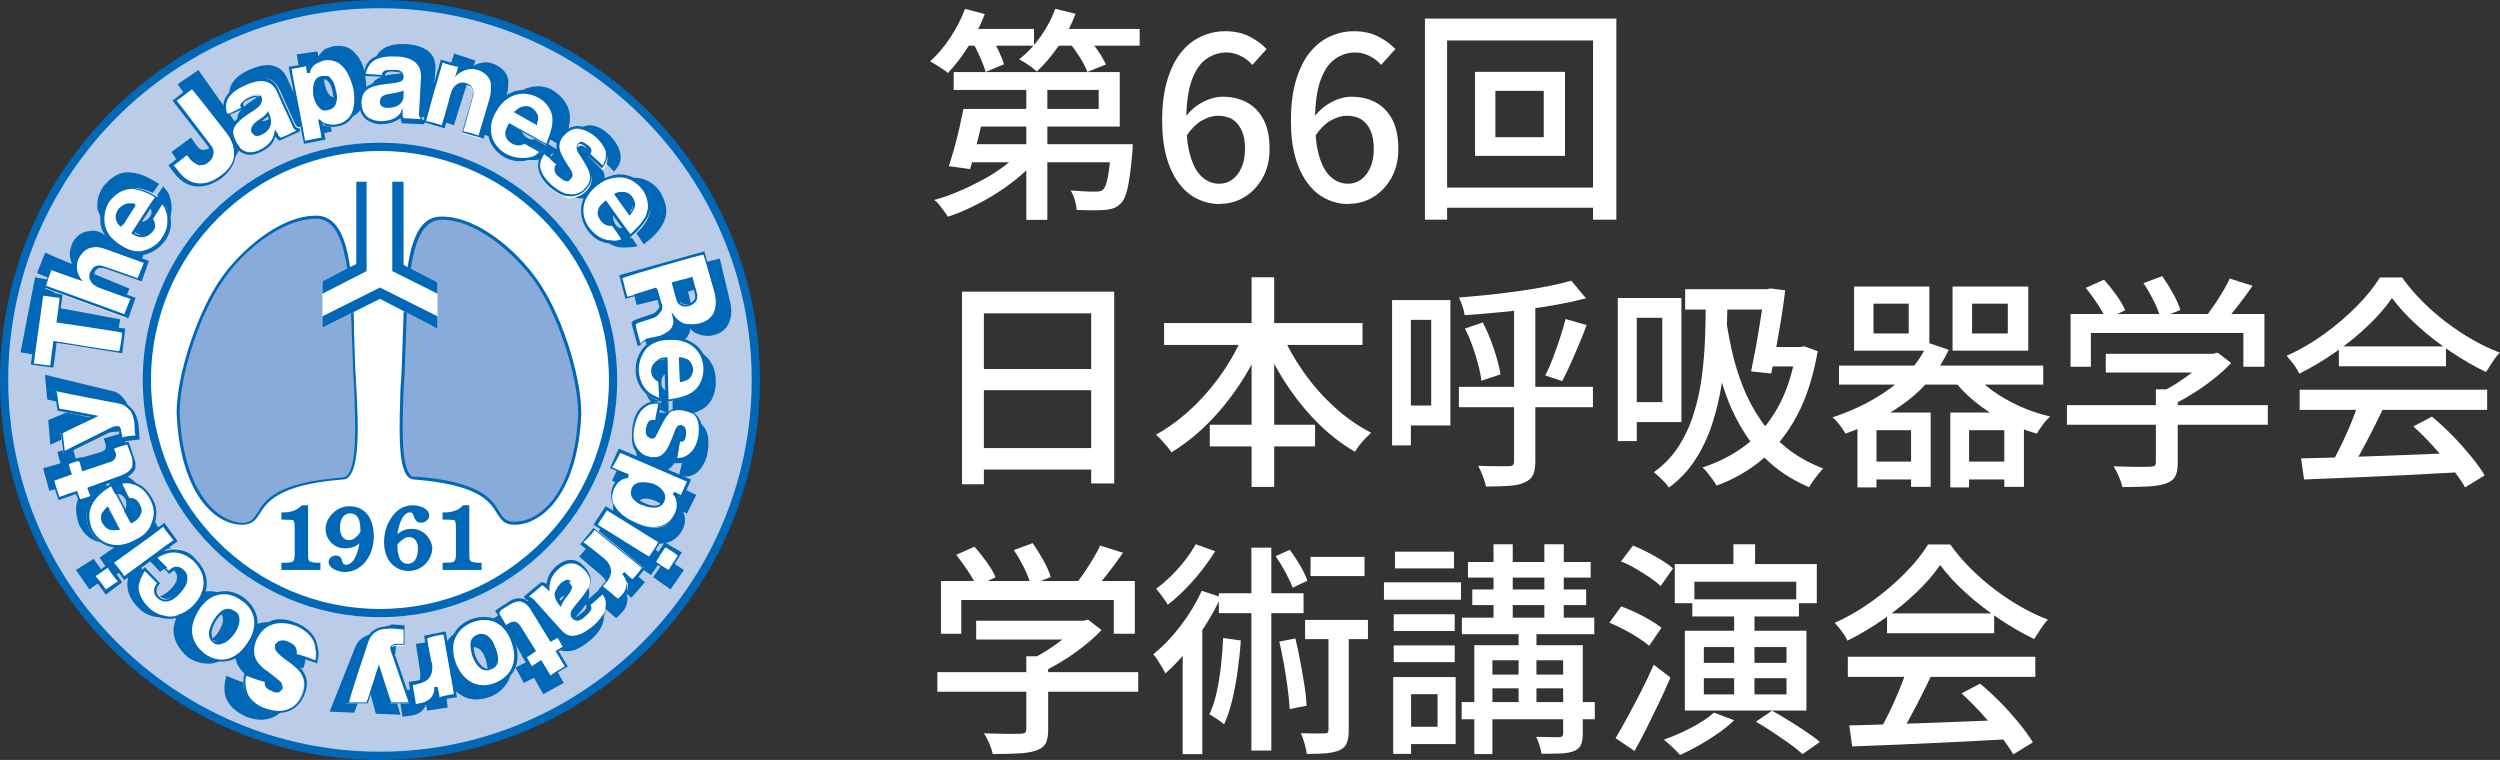
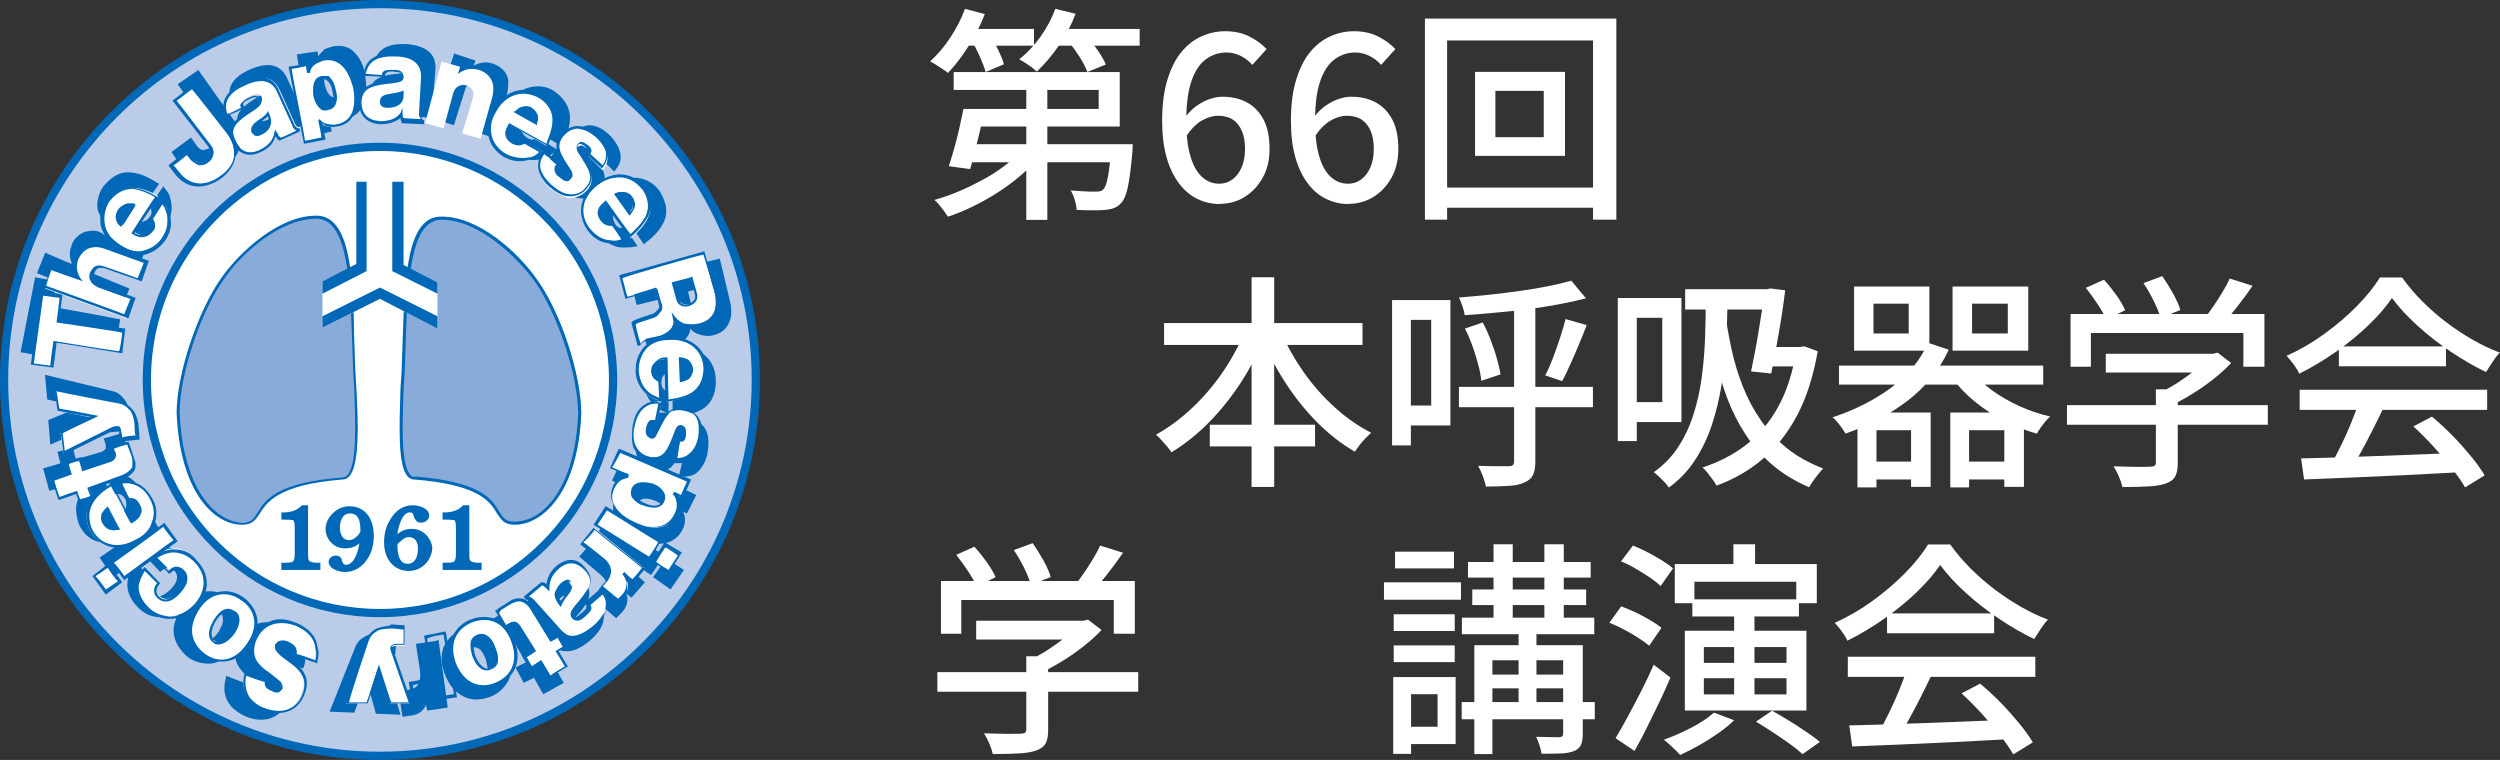
<svg xmlns="http://www.w3.org/2000/svg" id="_レイヤー_2" data-name="レイヤー 2" viewBox="0 0 243.45 74">
  <rect x="0" y="0" width="243.45" height="74" fill="#333333" stroke="none" />
  <defs>
    <style>
      .cls-1 {
        fill: #0068b7;
      }

      .cls-2 {
        fill: #88abda;
      }

      .cls-3 {
        fill: #bbcce9;
      }

      .cls-4 {
        fill: #fff;
      }
    </style>
  </defs>
  <g id="_レイヤー_1-2" data-name="レイヤー 1">
    <g>
      <path class="cls-4" d="M93.96.86l1.94.51c-.28.72-.61,1.43-1,2.13s-.81,1.36-1.25,1.98c-.45.62-.9,1.16-1.35,1.63-.12-.12-.28-.25-.5-.38-.21-.14-.43-.28-.65-.42-.22-.14-.41-.25-.57-.34.7-.63,1.36-1.4,1.96-2.31.6-.91,1.08-1.84,1.43-2.79ZM99.48,14.61l1.61.75c-.5.62-1.09,1.21-1.76,1.78-.67.57-1.4,1.11-2.18,1.61-.78.5-1.58.95-2.4,1.35-.82.4-1.64.74-2.44,1-.1-.16-.23-.34-.38-.55-.15-.21-.31-.41-.47-.61-.16-.2-.32-.36-.48-.47.81-.22,1.61-.5,2.42-.85.81-.34,1.59-.73,2.35-1.14s1.46-.87,2.1-1.35c.64-.48,1.18-.99,1.64-1.52ZM93.81,10.61h2.09c-.13.65-.28,1.32-.45,2.04-.17.71-.33,1.4-.5,2.06-.16.66-.32,1.25-.48,1.76l-2.07-.29c.16-.5.33-1.06.51-1.69.18-.63.34-1.28.5-1.96.15-.67.29-1.31.41-1.91ZM94.93,10.61h12.06v-1.85h-14.12v-1.74h16.17v5.3h-14.1v-1.72ZM93.65,2.82h7.04v1.63h-7.04v-1.63ZM94.36,14.04h14.39v1.76h-14.92l.53-1.76ZM94.71,4.08l1.69-.66c.28.43.55.91.81,1.45.26.54.45,1,.55,1.39l-1.78.75c-.1-.38-.28-.85-.52-1.4s-.5-1.06-.76-1.53ZM102.76.86l1.98.48c-.41,1.1-.96,2.15-1.65,3.13-.69.99-1.4,1.82-2.13,2.5-.12-.12-.28-.25-.48-.41-.21-.15-.42-.3-.64-.44-.22-.14-.42-.25-.59-.34.76-.6,1.45-1.33,2.07-2.2.62-.87,1.1-1.77,1.45-2.73ZM99.94,7.46h2.05v13.95h-2.05V7.46ZM102.25,2.82h8.73v1.63h-8.73v-1.63ZM104.08,4.08l1.72-.64c.35.43.71.91,1.08,1.44.37.54.64,1,.81,1.4l-1.8.73c-.15-.41-.39-.89-.74-1.44-.35-.55-.7-1.04-1.07-1.48ZM108.22,14.04h2.09c-.01.38-.03.65-.04.79-.13,1.5-.28,2.63-.44,3.39-.16.76-.39,1.29-.68,1.58-.21.22-.43.37-.67.46s-.52.15-.85.18c-.29.03-.69.04-1.2.04s-1.04-.01-1.59-.04c-.01-.29-.07-.62-.18-.98-.1-.36-.24-.66-.4-.91.5.04.97.07,1.42.09s.77.02.98.02c.18,0,.32-.01.44-.03s.23-.08.33-.17c.18-.18.33-.58.45-1.2.12-.62.24-1.61.34-2.96v-.26Z" />
      <path class="cls-4" d="M118.78,19.87c-.78,0-1.5-.17-2.18-.5s-1.27-.83-1.78-1.5c-.51-.67-.92-1.51-1.21-2.52-.29-1.01-.44-2.21-.44-3.59,0-1.55.17-2.89.51-3.99.34-1.11.79-2.01,1.36-2.7.57-.69,1.22-1.2,1.96-1.53s1.5-.5,2.29-.5c.91,0,1.7.17,2.37.51.67.34,1.23.75,1.68,1.23l-1.39,1.54c-.29-.35-.67-.64-1.12-.87-.46-.23-.92-.34-1.41-.34-.7,0-1.35.21-1.95.63s-1.07,1.11-1.42,2.08c-.35.97-.53,2.28-.53,3.94,0,1.39.13,2.54.4,3.44.26.9.64,1.58,1.12,2.02s1.05.67,1.69.67c.48,0,.91-.14,1.29-.42s.67-.67.89-1.18c.22-.51.33-1.1.33-1.79s-.1-1.28-.31-1.76c-.21-.48-.5-.85-.89-1.1s-.87-.37-1.44-.37c-.48,0-1,.15-1.55.46s-1.07.84-1.57,1.58l-.09-1.85c.31-.44.67-.81,1.08-1.11.41-.3.84-.53,1.29-.69.45-.16.88-.24,1.29-.24.91,0,1.71.19,2.39.56.68.37,1.22.94,1.61,1.68s.58,1.69.58,2.84c0,1.07-.22,2.01-.67,2.81-.45.8-1.03,1.42-1.76,1.87-.73.45-1.53.67-2.41.67Z" />
      <path class="cls-4" d="M131.32,19.87c-.78,0-1.5-.17-2.18-.5s-1.27-.83-1.78-1.5c-.51-.67-.92-1.51-1.21-2.52-.29-1.01-.44-2.21-.44-3.59,0-1.55.17-2.89.51-3.99.34-1.11.79-2.01,1.36-2.7.57-.69,1.22-1.2,1.96-1.53s1.5-.5,2.29-.5c.91,0,1.7.17,2.37.51.67.34,1.23.75,1.68,1.23l-1.39,1.54c-.29-.35-.67-.64-1.12-.87-.46-.23-.92-.34-1.41-.34-.7,0-1.35.21-1.95.63s-1.07,1.11-1.42,2.08c-.35.97-.53,2.28-.53,3.94,0,1.39.13,2.54.4,3.44.26.9.64,1.58,1.12,2.02s1.05.67,1.69.67c.48,0,.91-.14,1.29-.42s.67-.67.89-1.18c.22-.51.33-1.1.33-1.79s-.1-1.28-.31-1.76c-.21-.48-.5-.85-.89-1.1s-.87-.37-1.44-.37c-.48,0-1,.15-1.55.46s-1.07.84-1.57,1.58l-.09-1.85c.31-.44.67-.81,1.08-1.11.41-.3.84-.53,1.29-.69.45-.16.88-.24,1.29-.24.91,0,1.71.19,2.39.56.68.37,1.22.94,1.61,1.68s.58,1.69.58,2.84c0,1.07-.22,2.01-.67,2.81-.45.8-1.03,1.42-1.76,1.87-.73.45-1.53.67-2.41.67Z" />
      <path class="cls-4" d="M138.77,1.81h18.63v19.58h-2.27V3.94h-14.21v17.45h-2.16V1.81ZM140.01,18.27h16.43v1.96h-16.43v-1.96ZM143.64,7h8.76v8.18h-8.76V7ZM145.62,8.85v4.51h4.71v-4.51h-4.71Z" />
-       <path class="cls-4" d="M93.67,28.4h14.83v18.68h-2.24v-16.57h-10.45v16.65h-2.13v-18.77ZM95.08,43.63h12.14v2.09h-12.14v-2.09ZM95.1,35.93h12.1v2.07h-12.1v-2.07Z" />
      <path class="cls-4" d="M121.24,32.21l1.89.62c-.63,1.57-1.41,3.07-2.34,4.49-.93,1.42-1.97,2.71-3.1,3.85s-2.34,2.1-3.62,2.88c-.1-.18-.25-.37-.43-.58-.18-.21-.37-.42-.55-.63-.18-.21-.36-.37-.52-.51.91-.5,1.79-1.11,2.65-1.83.86-.72,1.67-1.52,2.43-2.41.76-.89,1.45-1.83,2.06-2.84.61-1,1.12-2.02,1.53-3.05ZM113.36,31.46h19.32v2.13h-19.32v-2.13ZM117.81,41.36h10.25v2.11h-10.25v-2.11ZM121.88,27h2.2v20.42h-2.2v-20.42ZM124.74,32.28c.57,1.35,1.3,2.66,2.19,3.93s1.9,2.42,3.03,3.44c1.13,1.03,2.32,1.86,3.56,2.49-.16.15-.34.33-.55.54-.21.21-.4.44-.58.67-.18.23-.33.45-.45.64-1.29-.75-2.5-1.69-3.64-2.83-1.14-1.14-2.16-2.41-3.08-3.82-.92-1.41-1.7-2.89-2.34-4.44l1.87-.62Z" />
      <path class="cls-4" d="M135.56,29.22h1.83v14.15h-1.83v-14.15ZM136.6,29.22h4.64v12.21h-4.64v-1.94h2.77v-8.34h-2.77v-1.94ZM153.01,27.33l1.43,1.72c-.79.21-1.67.4-2.63.58-.96.18-1.96.34-2.99.47-1.03.13-2.08.25-3.12.34-1.05.1-2.07.18-3.07.25-.03-.25-.1-.54-.22-.88-.12-.34-.23-.62-.33-.84.95-.07,1.94-.17,2.95-.27,1.01-.11,2-.23,2.98-.37s1.89-.29,2.74-.46c.85-.17,1.61-.35,2.27-.54ZM142.07,37.67h13.05v1.98h-13.05v-1.98ZM142.67,31.99l1.72-.59c.28.53.54,1.1.77,1.71.23.61.44,1.2.6,1.78.17.58.29,1.1.36,1.57l-1.87.62c-.04-.45-.14-.98-.3-1.57-.15-.59-.34-1.2-.56-1.81-.22-.62-.46-1.18-.73-1.69ZM147.44,29.66h2.07v15.25c0,.59-.08,1.04-.23,1.35-.15.32-.43.55-.83.72-.37.18-.85.29-1.46.33-.61.04-1.38.07-2.3.07-.04-.28-.14-.62-.29-1.01-.15-.4-.3-.73-.46-1.01.66.03,1.27.04,1.84.04h1.13c.21,0,.34-.04.42-.11.07-.07.11-.2.11-.37v-15.25ZM152.46,31.07l2.05.59c-.23.62-.49,1.26-.77,1.92-.28.67-.55,1.31-.83,1.91-.27.61-.53,1.15-.78,1.62l-1.65-.55c.25-.48.5-1.04.74-1.68.24-.64.47-1.29.69-1.96.22-.67.4-1.29.55-1.86Z" />
      <path class="cls-4" d="M157.54,29.02h1.85v13.93h-1.85v-13.93ZM158.64,29.02h5.1v12.08h-5.1v-1.94h3.23v-8.21h-3.23v-1.94ZM166.12,29.13l2.11.09c-.02,1.32-.06,2.68-.14,4.07s-.23,2.77-.44,4.14c-.21,1.36-.53,2.67-.94,3.92-.41,1.25-.96,2.39-1.64,3.44-.68,1.05-1.54,1.95-2.56,2.69-.09-.15-.22-.32-.4-.51-.18-.19-.36-.37-.55-.55-.19-.18-.36-.32-.51-.44.97-.69,1.76-1.51,2.39-2.48.62-.96,1.12-2.02,1.48-3.17.37-1.15.63-2.36.8-3.62.17-1.26.27-2.53.32-3.82.04-1.28.07-2.54.07-3.77ZM164.1,28.16h8.47v1.98h-8.47v-1.98ZM174.92,33.79h.4l.37-.07,1.32.48c-.43,2.45-1.1,4.54-2.01,6.26-.92,1.72-2.04,3.14-3.37,4.26s-2.82,1.97-4.48,2.57c-.09-.18-.21-.37-.37-.59-.16-.22-.33-.44-.5-.66-.17-.22-.33-.39-.5-.51,1.61-.53,3.04-1.27,4.27-2.22,1.23-.95,2.26-2.17,3.09-3.66.83-1.49,1.42-3.3,1.77-5.44v-.42ZM167.97,30.3c.16,1.23.38,2.47.65,3.71.27,1.24.63,2.44,1.09,3.6.45,1.16,1.03,2.25,1.73,3.27.7,1.02,1.54,1.93,2.54,2.74,1,.81,2.19,1.47,3.56,2-.13.13-.29.31-.46.53-.18.22-.34.44-.51.67-.16.23-.29.44-.4.63-1.39-.6-2.6-1.34-3.62-2.22s-1.88-1.86-2.58-2.94-1.28-2.22-1.74-3.43c-.46-1.21-.83-2.45-1.11-3.72s-.52-2.53-.69-3.79l1.54-1.03ZM171.84,28.16h.22l.35-.07,1.43.18c-.09.79-.21,1.66-.36,2.61-.15.95-.32,1.89-.49,2.83-.18.94-.34,1.83-.51,2.66l-1.96-.2c.13-.63.26-1.3.4-2.01.13-.71.26-1.42.37-2.13s.22-1.38.32-2c.09-.62.17-1.16.23-1.62v-.24ZM171.93,33.79h3.52v1.89h-4.07l.55-1.89Z" />
      <path class="cls-4" d="M187.75,33.38l2.02.68c-.91,1.95-2.24,3.6-3.98,4.94-1.75,1.34-3.77,2.42-6.07,3.22-.09-.15-.21-.32-.35-.53-.15-.21-.3-.41-.46-.6-.16-.2-.32-.35-.46-.45,2.2-.73,4.11-1.7,5.74-2.91,1.63-1.21,2.82-2.66,3.56-4.35ZM179.08,35.6h19.89v1.85h-19.89v-1.85ZM180.55,27.9h7.33v6.25h-7.33v-6.25ZM180.88,40.17h7.13v7.24h-1.91v-5.52h-3.37v5.57h-1.85v-7.28ZM181.85,44.95h5.15v1.74h-5.15v-1.74ZM182.44,29.57v2.9h3.43v-2.9h-3.43ZM189.92,40.17h7.17v7.24h-1.91v-5.52h-3.43v5.57h-1.83v-7.28ZM191.99,36.1c.5.66,1.14,1.28,1.94,1.87s1.68,1.1,2.66,1.55c.98.45,2,.8,3.06,1.04-.15.12-.3.28-.47.48s-.33.41-.47.62c-.15.21-.27.4-.37.57-1.12-.32-2.19-.75-3.21-1.28-1.03-.53-1.97-1.14-2.83-1.85-.86-.7-1.59-1.47-2.21-2.31l1.91-.7ZM190.14,27.9h7.37v6.25h-7.37v-6.25ZM190.89,44.95h5.17v1.74h-5.17v-1.74ZM192.04,29.57v2.9h3.48v-2.9h-3.48Z" />
      <path class="cls-4" d="M201.28,39.45h19.56v1.91h-19.56v-1.91ZM201.63,30.58h18.88v5.13h-2.05v-3.28h-14.85v3.28h-1.98v-5.13ZM203.12,28.03l1.76-.79c.41.44.81.94,1.21,1.5.4.56.68,1.05.86,1.47l-1.85.9c-.18-.43-.45-.92-.84-1.5-.38-.57-.76-1.1-1.14-1.58ZM205.06,34.45h10.58v1.83h-10.58v-1.83ZM209.94,37.91h2.13v7.17c0,.57-.08,1.01-.25,1.32-.17.31-.49.54-.96.7-.46.15-1.02.24-1.69.27s-1.5.06-2.49.06c-.06-.29-.17-.63-.34-1.02-.17-.39-.34-.72-.52-1,.51.01,1.02.03,1.51.04s.92.02,1.29.01c.37,0,.62-.01.77-.01.22-.01.37-.05.44-.11.07-.06.11-.17.11-.33v-7.11ZM208.73,27.57l1.83-.68c.35.5.7,1.06,1.05,1.68.34.62.58,1.16.71,1.62l-1.94.77c-.12-.47-.33-1.02-.65-1.66-.32-.64-.65-1.21-1-1.73ZM214.98,34.45h.51l.46-.11,1.32,1.01c-.5.53-1.07,1.05-1.72,1.56-.65.51-1.32.99-2.04,1.43-.71.44-1.42.83-2.12,1.17-.13-.19-.31-.41-.54-.65-.23-.24-.43-.44-.61-.58.6-.28,1.21-.62,1.82-1.01.61-.4,1.17-.8,1.68-1.22s.92-.82,1.23-1.2v-.4ZM217.14,27.13l2.22.7c-.48.7-1,1.4-1.54,2.09-.54.69-1.04,1.28-1.5,1.76l-1.67-.66c.29-.35.59-.76.9-1.21.31-.45.61-.92.89-1.39.29-.47.52-.9.69-1.3Z" />
      <path class="cls-4" d="M232.93,29.02c-.59.87-1.35,1.75-2.29,2.65-.94.9-1.98,1.76-3.14,2.57s-2.35,1.53-3.6,2.15c-.07-.18-.18-.37-.32-.58s-.29-.42-.45-.62c-.16-.2-.32-.38-.46-.54,1.28-.57,2.5-1.28,3.67-2.13,1.17-.85,2.23-1.75,3.17-2.71.94-.95,1.69-1.88,2.24-2.79h2.16c.59.82,1.25,1.6,1.98,2.33s1.52,1.42,2.35,2.05c.84.63,1.69,1.2,2.56,1.69.87.5,1.75.92,2.63,1.25-.25.26-.49.57-.71.91-.23.34-.44.67-.63.98-1.13-.54-2.27-1.2-3.43-1.98-1.16-.78-2.24-1.62-3.23-2.52-1-.9-1.83-1.81-2.51-2.72ZM223.94,37.95h18.26v1.96h-18.26v-1.96ZM224.09,44.64c1.31-.03,2.81-.07,4.52-.13,1.71-.06,3.52-.12,5.43-.2s3.82-.15,5.71-.22l-.09,1.89c-1.82.1-3.66.2-5.51.29-1.86.09-3.62.17-5.3.24-1.68.07-3.17.13-4.48.18l-.29-2.05ZM229.68,39.23l2.35.64c-.34.7-.69,1.43-1.07,2.17s-.75,1.45-1.13,2.13c-.38.68-.74,1.29-1.08,1.84l-1.85-.62c.34-.57.68-1.21,1.03-1.93.35-.71.68-1.44.99-2.19.31-.75.56-1.43.75-2.05ZM227.76,33.73h10.43v1.94h-10.43v-1.94ZM235.02,41.52l1.8-.95c.67.56,1.34,1.17,2,1.85.66.67,1.26,1.35,1.81,2.02.55.67.99,1.29,1.33,1.85l-1.91,1.17c-.32-.56-.75-1.18-1.3-1.88-.54-.7-1.14-1.4-1.79-2.11-.65-.71-1.3-1.36-1.95-1.95Z" />
      <path class="cls-4" d="M91.28,65.45h19.56v1.91h-19.56v-1.91ZM91.63,56.58h18.88v5.13h-2.05v-3.28h-14.85v3.28h-1.98v-5.13ZM93.12,54.03l1.76-.79c.41.44.81.94,1.21,1.5.4.56.68,1.05.86,1.47l-1.85.9c-.18-.43-.45-.92-.84-1.5-.38-.57-.76-1.1-1.14-1.58ZM95.06,60.45h10.58v1.83h-10.58v-1.83ZM99.94,63.91h2.13v7.17c0,.57-.08,1.01-.25,1.32-.17.31-.49.54-.96.7-.46.15-1.02.24-1.69.27s-1.5.06-2.49.06c-.06-.29-.17-.63-.34-1.02-.17-.39-.34-.72-.52-1,.51.01,1.02.03,1.51.04s.92.02,1.29.01c.37,0,.62-.01.77-.01.22-.01.37-.05.44-.11.07-.06.11-.17.11-.33v-7.11ZM98.73,53.57l1.83-.68c.35.5.7,1.06,1.05,1.68.34.62.58,1.16.71,1.62l-1.94.77c-.12-.47-.33-1.02-.65-1.66-.32-.64-.65-1.21-1-1.73ZM104.98,60.45h.51l.46-.11,1.32,1.01c-.5.53-1.07,1.05-1.72,1.56-.65.51-1.32.99-2.04,1.43-.71.44-1.42.83-2.12,1.17-.13-.19-.31-.41-.54-.65-.23-.24-.43-.44-.61-.58.6-.28,1.21-.62,1.82-1.01.61-.4,1.17-.8,1.68-1.22s.92-.82,1.23-1.2v-.4ZM107.14,53.13l2.22.7c-.48.7-1,1.4-1.54,2.09-.54.69-1.04,1.28-1.5,1.76l-1.67-.66c.29-.35.59-.76.9-1.21.31-.45.61-.92.89-1.39.29-.47.52-.9.69-1.3Z" />
-       <path class="cls-4" d="M117.02,57.53l1.87.62c-.43.92-.93,1.84-1.52,2.76-.59.92-1.21,1.77-1.87,2.57s-1.33,1.5-2.02,2.1c-.06-.15-.16-.34-.3-.57-.14-.23-.29-.47-.44-.71-.15-.24-.3-.44-.43-.58.92-.75,1.81-1.67,2.65-2.77.84-1.1,1.53-2.24,2.06-3.41ZM116.44,53l1.89.68c-.38.62-.82,1.24-1.32,1.88-.5.64-1.03,1.24-1.59,1.81-.56.57-1.13,1.08-1.71,1.52-.07-.15-.18-.32-.32-.51-.14-.19-.28-.38-.42-.57-.14-.19-.27-.35-.38-.48.5-.37.99-.79,1.49-1.28.49-.48.94-.99,1.35-1.53.41-.54.75-1.04,1.01-1.53ZM115.17,62.06l1.65-1.65.26.09v12.94h-1.91v-11.37ZM119.11,62.13l1.72.24c-.07,1.03-.18,2.04-.32,3.04-.14,1-.32,1.93-.53,2.81-.21.87-.47,1.65-.78,2.32-.1-.1-.24-.21-.41-.33-.17-.12-.35-.24-.54-.36-.19-.12-.35-.22-.48-.3.29-.6.53-1.3.7-2.1.18-.8.32-1.65.42-2.55.1-.9.18-1.82.22-2.76ZM118.69,57.77h8.25v1.94h-8.25v-1.94ZM121.86,53.33h1.94v19.76h-1.94v-19.76ZM124.21,54.16l1.39-.62c.35.47.69.99,1.02,1.55s.56,1.05.69,1.46l-1.43.68c-.15-.41-.38-.91-.69-1.49-.32-.58-.64-1.11-.98-1.59ZM124.58,62.48l1.56-.31c.18.7.34,1.45.48,2.23.15.79.28,1.55.4,2.3.12.75.19,1.42.22,2.02l-1.65.33c-.03-.6-.1-1.28-.2-2.04-.1-.76-.22-1.53-.36-2.32-.14-.79-.29-1.53-.45-2.22ZM129.36,60.92h1.98v10.16c0,.51-.05.93-.17,1.24-.11.32-.34.55-.69.72-.35.16-.79.26-1.31.31-.52.04-1.16.07-1.92.07-.03-.29-.1-.63-.21-1.01s-.23-.72-.36-1.01c.51.01.99.03,1.42.03.43,0,.73,0,.89-.01.15,0,.25-.03.3-.08.05-.05.08-.14.08-.27v-10.14ZM127.09,60.37h6.12v1.87h-6.12v-1.87ZM127.62,54.23h5.26v1.87h-5.26v-1.87Z" />
      <path class="cls-4" d="M134.77,56.71h7.5v1.69h-7.5v-1.69ZM135.67,65.93h1.74v7.48h-1.74v-7.48ZM135.72,59.82h5.94v1.63h-5.94v-1.63ZM135.72,62.85h5.94v1.63h-5.94v-1.63ZM135.85,53.72h5.74v1.63h-5.74v-1.63ZM136.71,65.93h5.04v6.53h-5.04v-1.69h3.28v-3.17h-3.28v-1.67ZM142.34,68.37h12.96v1.67h-12.96v-1.67ZM142.36,60.15h12.89v1.61h-12.89v-1.61ZM142.95,54.73h11.95v1.52h-11.95v-1.52ZM143.37,57.4h11.09v1.52h-11.09v-1.52ZM143.57,62.83h9.35v1.47h-7.59v9.13h-1.76v-10.6ZM144.49,65.69h8.87v1.34h-8.87v-1.34ZM145.44,53h1.87v7.88h-1.87v-7.88ZM147.88,60.94h1.74v8.4h-1.74v-8.4ZM152.22,62.83h1.91v8.62c0,.47-.06.83-.18,1.09-.12.26-.34.46-.68.6-.32.13-.75.21-1.27.23s-1.15.03-1.88.03c-.04-.25-.11-.53-.21-.84-.1-.31-.2-.58-.32-.81.5.01.96.03,1.4.03s.71.01.85.01c.16-.02.26-.05.31-.1.04-.05.07-.14.07-.25v-8.62ZM150.39,53h1.89v7.88h-1.89v-7.88Z" />
      <path class="cls-4" d="M156.73,60.63l1.14-1.58c.45.16.93.36,1.43.6.5.24.97.49,1.41.75.44.26.8.5,1.08.74l-1.19,1.74c-.28-.23-.63-.49-1.07-.77-.43-.28-.89-.55-1.38-.8-.48-.26-.96-.48-1.43-.67ZM157.32,71.89c.35-.59.74-1.27,1.17-2.06.42-.78.86-1.61,1.31-2.49s.86-1.74,1.24-2.61l1.63,1.25c-.34.79-.7,1.6-1.1,2.43-.4.83-.8,1.65-1.2,2.45-.4.81-.8,1.56-1.2,2.27l-1.85-1.25ZM157.85,54.67l1.17-1.54c.46.18.93.39,1.42.65.49.26.96.52,1.4.79.44.27.8.53,1.08.78l-1.21,1.72c-.26-.26-.61-.54-1.04-.83-.43-.29-.89-.57-1.38-.86-.48-.29-.96-.52-1.43-.71ZM166.89,69.39l1.98.75c-.44.43-.96.85-1.56,1.27s-1.22.81-1.86,1.17c-.64.36-1.25.67-1.84.94-.12-.13-.27-.29-.46-.48-.19-.19-.39-.38-.59-.56-.21-.18-.38-.33-.53-.45.88-.31,1.77-.7,2.67-1.17.9-.47,1.63-.95,2.19-1.45ZM163.08,54.93h13.84v3.81h-2v-2.09h-9.92v2.09h-1.91v-3.81ZM164.07,61.42h11.84v7.77h-11.84v-7.77ZM164.8,58.36h10.38v1.67h-10.38v-1.67ZM165.92,63.01v1.54h8.05v-1.54h-8.05ZM165.92,66.04v1.58h8.05v-1.58h-8.05ZM168.8,53h2.11v3.3h-2.11v-3.3ZM168.87,59.38h1.98v8.82h-1.98v-8.82ZM171,70.27l1.56-1.06c.51.28,1.06.6,1.64.96.58.36,1.14.72,1.67,1.08.54.36.99.69,1.35,1l-1.69,1.19c-.31-.29-.72-.63-1.24-1s-1.07-.75-1.65-1.13c-.58-.38-1.12-.73-1.64-1.03Z" />
      <path class="cls-4" d="M188.93,55.02c-.59.87-1.35,1.75-2.29,2.65-.94.9-1.98,1.76-3.14,2.57s-2.35,1.53-3.6,2.15c-.07-.18-.18-.37-.32-.58s-.29-.42-.45-.62c-.16-.2-.32-.38-.46-.54,1.28-.57,2.5-1.28,3.67-2.13,1.17-.85,2.23-1.75,3.17-2.71.94-.95,1.69-1.88,2.24-2.79h2.16c.59.82,1.25,1.6,1.98,2.33s1.52,1.42,2.35,2.05c.84.63,1.69,1.2,2.56,1.69.87.5,1.75.92,2.63,1.25-.25.26-.49.57-.71.91-.23.34-.44.67-.63.98-1.13-.54-2.27-1.2-3.43-1.98-1.16-.78-2.24-1.62-3.23-2.52-1-.9-1.83-1.81-2.51-2.72ZM179.94,63.95h18.26v1.96h-18.26v-1.96ZM180.09,70.64c1.31-.03,2.81-.07,4.52-.13,1.71-.06,3.52-.12,5.43-.2s3.82-.15,5.71-.22l-.09,1.89c-1.82.1-3.66.2-5.51.29-1.86.09-3.62.17-5.3.24-1.68.07-3.17.13-4.48.18l-.29-2.05ZM185.68,65.23l2.35.64c-.34.7-.69,1.43-1.07,2.17s-.75,1.45-1.13,2.13c-.38.68-.74,1.29-1.08,1.84l-1.85-.62c.34-.57.68-1.21,1.03-1.93.35-.71.68-1.44.99-2.19.31-.75.56-1.43.75-2.05ZM183.76,59.73h10.43v1.94h-10.43v-1.94ZM191.02,67.52l1.8-.95c.67.56,1.34,1.17,2,1.85.66.67,1.26,1.35,1.81,2.02.55.67.99,1.29,1.33,1.85l-1.91,1.17c-.32-.56-.75-1.18-1.3-1.88-.54-.7-1.14-1.4-1.79-2.11-.65-.71-1.3-1.36-1.95-1.95Z" />
    </g>
    <g>
      <path class="cls-3" d="M37,73.6c20.2,0,36.6-16.4,36.6-36.6S57.2.4,37,.4.4,16.8.4,37s16.4,36.6,36.6,36.6h0Z" />
      <path class="cls-1" d="M0,37c0,20.4,16.6,37,37,37s37-16.6,37-37S57.4,0,37,0,0,16.6,0,37h0ZM.8,37C.8,17,17,.8,37,.8s36.2,16.3,36.2,36.2-16.3,36.2-36.2,36.2S.8,57,.8,37h0Z" />
      <path class="cls-4" d="M37,59.7c12.5,0,22.7-10.2,22.7-22.7s-10.2-22.7-22.7-22.7-22.7,10.2-22.7,22.7c0,12.5,10.2,22.7,22.7,22.7h0Z" />
      <path class="cls-1" d="M13.9,37c0,12.7,10.4,23.1,23.1,23.1s23.1-10.4,23.1-23.1-10.4-23.1-23.1-23.1-23.1,10.4-23.1,23.1h0ZM14.7,37c0-12.3,10-22.3,22.3-22.3s22.3,10,22.3,22.3-10,22.3-22.3,22.3-22.3-10-22.3-22.3h0Z" />
      <path class="cls-1" d="M4.7,32.3c.3,0,6.6,1.2,6.6,1.2l.4-2.4s-6.3-1.2-6.6-1.2c0-.2.4-2.3.4-2.4l6.3,2.6.8-2-3.4-1.4c-.9-.4-.8-1-.6-1.3.2-.4.4-.7,1.3-.3l3.4,1.4.8-2-3.9-1.6c-.5-.4-1-.5-1.5-.4-1.1.1-1.6,1-1.7,1.3s-.2.6-.2.9c0,.4.1.7.2,1-.6-.2-2.6-1.1-2.6-1.1l-.8,2,2,.8-2.2-.4v.1l-1.4,7.2,2.2.4c.1,0,.5-2.2.5-2.4h0Z" />
      <path class="cls-1" d="M11.3,22.8c2,1.4,3.8.7,4.8-.7.7-1,.7-2,.5-2.7-.1-.5-.3-.8-.6-1.1l-.1-.2-.1.2-1.2,1.7v.1c.1.3.3.6,0,1-.2.3-.5.5-.9.5-.3,0-.5-.1-.7-.2.2-.2,2.5-3.5,2.5-3.5l-.2-.1c-.5-.3-1.4-.9-2.5-1-1.5-.2-2.4,1-2.7,1.3-.5.7-.7,1.5-.6,2.3.3.9.9,1.8,1.8,2.4h0ZM11.7,19.1c.2-.2.4-.4.7-.4.2,0,.3,0,.4.1-.2.3-.9,1.3-1.1,1.5-.1-.1-.2-.2-.2-.4v-.2c0-.2.1-.4.2-.6h0Z" />
      <path class="cls-1" d="M20.5,14.4c-.1,0-.4.2-.7.2s-.5-.2-.7-.5l-.5-.7-1.9,1.4.6.9c1.4,1.9,3.3,1.6,4.6.6.7-.5,1.4-1.3,1.5-2.3.1-.8,0-1.5-.7-2.4l-3.4-4.8-.1.1-1.9,1.3,3.4,4.8c.2.2.2.5.2.7-.1.3-.3.6-.4.7h0Z" />
      <path class="cls-1" d="M32.3,12.8s-.2-1.1-.3-1.6q.1.1.2.2c.4.2.9.3,1.4.2.6-.1,1.1-.4,1.5-.9.7-.9.6-2.3.5-3-.1-1.3-.6-2.2-1.3-2.8-.5-.4-1.1-.5-1.8-.4-.4.1-.7.2-.9.3-.3.3-.5.5-.6.7,0-.2-.1-.5-.1-.5l-2,.3,1,6.1h0c-.2,0-.3-.2-.4-.4l-1.5-3.3c-.6-1.4-1.8-1.7-3.5-1-2.7,1.1-2.2,2.7-2,3.3v.1l.1-.1,1.9-.8-.1-.1c-.1-.1-.1-.2-.1-.3.1-.2.3-.3.8-.5.5-.1.8-.1.9.2.1.2-.1.4-.5.7-1.8,1.1-2.9,1.8-2.2,3.4.5,1.3,1.5,1.7,2.8,1.2,1-.4,1.3-1,1.5-1.5.1.1.2.2.3.4l.1.1,2-.8.2,1.3,2.1-.5h0ZM26.8,10.7c0,.5-.4.8-.8,1-.3.1-.4.1-.6.1-.1,0-.1-.1-.1-.1v-.2c0-.2.3-.4.7-.8.4-.3.6-.4.7-.5v.1c.1.2.1.3.1.4h0ZM33.5,8.5c0,.2,0,.5-.1.6-.1.2-.2.4-.6.4-.9.1-1.1-1-1.2-1.4-.1-.5,0-1.4.7-1.5.2,0,.4,0,.5.1.3.2.5.7.6,1.3,0,.2.1.4.1.5h0Z" />
      <path class="cls-1" d="M37.9,11.3c1,.1,1.7-.3,2-.6,0,.2,0,.3.1.5v.1l2.1.2h0l2.1.7,1.1-3.5c.3-1,1-.8,1.2-.7.2.1.4.2.5.3.1.2.1.5,0,.9l-1.1,3.5,2.1.7,1.3-4c.2-.6.2-1.1.2-1.6-.2-1.1-1.2-1.5-1.5-1.6-.8-.3-1.5,0-1.9.2.1-.2.2-.5.2-.5l-2.1-.7v.1l-1.9,5.7h0c-.1-.1-.2-.3-.2-.5l.3-3.7c.1-1.5-.8-2.3-2.7-2.5-2.9-.2-3.2,1.4-3.3,2v.2h.2l2,.2v-.1q0-.2.1-.3c.1-.1.4-.1.9-.1.1,0,.4,0,.6.2.1.1.1.2.1.3,0,.3-.3.3-.8.4-2.1.2-3.4.3-3.5,2-.2,1.3.5,2.1,1.9,2.2h0Z" />
      <path class="cls-1" d="M48.8,13.1c.2.8.7,1.5,1.5,2,1.1.7,2.1.5,2.7.3.5-.2.8-.4,1.1-.7l.2-.1-1.9-1.2h-.1c-.3.2-.5.3-1,0-.3-.2-.5-.5-.5-.8h0c0-.3.1-.5.2-.6.2.1,3.6,2.2,3.6,2.2l.1-.1c.3-.6.8-1.5.8-2.6,0-1.5-1.1-2.3-1.5-2.6-.7-.5-1.6-.6-2.4-.4-.9.2-1.7.9-2.3,1.8-.5,1-.7,1.9-.5,2.8h0ZM51.8,10.6c.1-.1.2-.2.4-.2.2-.1.6,0,.8.1s.4.4.5.7v.2c0,.1,0,.2-.1.3-.2-.2-1.3-.9-1.6-1.1h0Z" />
      <path class="cls-1" d="M56.6,17.4c-.1.1-.2.2-.7-.2-.2-.2-.3-.4-.3-.6,0-.1.1-.3.2-.4l.1-.1-.1-.1-1.6-1.5-.1.1c-.2.3-.6.8-.6,1.5,0,1.1.8,2,1.1,2.2.6.6,1.3,1,1.8,1,.7.1,1.4-.1,1.9-.7,1.1-1.1.5-2.1-.5-3.7-.3-.5-.3-.6-.2-.7l.2-.1c.1,0,.3.1.4.2.4.4.3.5.1.7l-.1.1.1.1,1.5,1.5.1-.1c.2-.3.7-.8.5-1.7-.1-.5-.5-1.2-1-1.7s-1.2-1-2-1c-.5,0-1,.3-1.5.7-1.1,1.1-.5,2,.4,3.6.4.6.5.7.3.9h0Z" />
      <path class="cls-1" d="M57.8,20.3c-.2.8,0,1.7.5,2.4.7,1,1.6,1.4,2.3,1.4.5,0,.9,0,1.3-.1h.2l-1.2-1.8h-.1c-.3,0-.6.1-.9-.4-.1-.2-.2-.4-.2-.6,0-.1,0-.3.1-.4.1-.3.3-.4.5-.5.2.2,2.4,3.5,2.4,3.5l.1-.1c.5-.4,1.3-1,1.8-2,.7-1.3-.1-2.6-.3-3-1.1-1.6-3-1.8-4.8-.7-1,.6-1.5,1.4-1.7,2.3h0ZM62.9,20.5c0,.2-.1.3-.2.4-.2-.2-.9-1.3-1.1-1.6.1,0,.3-.1.4-.1.3,0,.5.2.7.4.1.2.2.4.2.6,0,.2,0,.3,0,.3h0Z" />
      <path class="cls-1" d="M71.1,29.4l-1-4.2h-.1l-8.6,2.1.6,2.4s2.8-.7,3-.7c.1.2.3,1.2.3,1.2v.3c0,.2-.1.3-.1.4-.2.2-.3.4-.7.5l-.9.2c-.6.1-.8.3-.9.4l-.1.1v.1l.6,2.3.4-.1.1-.1.1-.1c.1-.1.2-.1.7-.3l1.1-.3c.4-.1,1.2-.4,1.5-1.1.1-.2.1-.3.1-.5.2.2.4.4.7.5.5.2,1.1.3,1.7.1,1.2-.3,1.9-1.5,1.5-3.2h0ZM68.9,29.8c0,.2-.2.5-.6.6-.6.1-.9-.2-.9-.4,0,0-.3-1.2-.4-1.6.2-.1,1.3-.3,1.6-.4,0,.4.3,1.7.3,1.8h0Z" />
      <path class="cls-1" d="M66.2,33.8c-2.4,0-3.5,1.6-3.5,3.3,0,1.3.6,2,1.1,2.5.4.3.7.4,1.1.6l.2.1v-2.2h-.1c-.3-.1-.6-.3-.6-.8,0-.4.1-.7.4-.9.2-.2.5-.2.7-.2v4.3h.2c.6,0,1.7-.1,2.6-.6,1.3-.7,1.4-2.2,1.4-2.6.1-2.2-1.4-3.5-3.5-3.5h0Z" />
      <path class="cls-1" d="M67.4,40.9c-1.5-.3-2,.6-2.9,2.2-.2.4-.3.6-.5.5-.1,0-.3-.1-.2-.6.1-.3.2-.5.3-.6s.3,0,.4,0h.1v-.1l.5-2.1h-.2c-.3,0-1-.1-1.6.2-.9.5-1.2,1.6-1.3,2.1-.1.6-.2,1.5.1,2.1.3.7.8,1.1,1.6,1.3,1.5.3,2-.7,2.9-2.3.2-.5.3-.5.5-.5l.1.1c.1.1.1.3,0,.5-.1.5-.3.5-.5.5h-.1v.1l-.5,2.1h.2c.4,0,1.1.1,1.7-.5.4-.4.8-1.1.9-1.8.1-.6.2-1.6-.2-2.3-.2-.4-.7-.8-1.3-.9h0Z" />
      <path class="cls-1" d="M60.5,44.9l-.9,1.9s1,.5,1.5.7c-.1,0-.2,0-.3.1-.4.2-.7.6-.9,1s-.2.7-.2,1c0,.7.4,1.4,1,1.9l-1.5-1-.1.1-1.2,1.7,5.5,3.7,1.3-1.9-2.7-1.7h.1c2,1,3.7.6,4.4-.9.2-.4.2-.7.2-.9h0c0-.4-.1-.6-.2-.8.1.1.4.2.4.2l.9-1.8-7.1-3.4-.2.1h0ZM64.8,50.2c-.1.2-.2.3-.4.4-.3.1-.8,0-1.4-.2-.3-.1-.7-.4-.9-.7-.1-.1-.1-.3-.1-.4s0-.2.1-.3c.4-.8,1.5-.3,1.8-.2.4.2.8.5.9.9.1.1,0,.3,0,.5h0Z" />
      <polygon class="cls-1" points="64.8 54.5 63.6 56.2 65.3 57.4 66.6 55.5 64.9 54.4 64.8 54.5" />
      <path class="cls-1" d="M57.8,52.6l-1.4,1.6,2,1.7c1.3,1.1.6,1.9.3,2.2l-.5.6.1.1h-.1l-1.6,1.3.1.1c.1.1.1.2.1.3,0,.2-.2.4-.6.7-.3.3-.6.4-.8.1-.2-.2,0-.4.3-.8,1.4-1.6,2.3-2.5,1.2-3.9-.9-1.1-1.9-1.2-3-.3-.8.7-1,1.3-1.1,1.8-.1-.1-.2-.2-.4-.3h-.1l-1.8,1.4.2.3h.1c.2,0,.3.1.5.2l2.3,2.9c.4.5.9.8,1.4.8.7.1,1.4-.2,2.3-.9,2.1-1.7,1.5-3,1.1-3.7l1.6,1.4.5-.5c.5-.5.6-1,.6-1.4,0-.2-.1-.4-.1-.5.2.2.5.4.5.4l1.3-1.5-5-4.4v.3h0ZM55.3,58.3c0,.2-.2.5-.5.8-.3.4-.4.5-.5.7h0c-.2-.2-.2-.4-.2-.6v-.1c0-.3.2-.6.5-.9.4-.3.6-.2.7-.1v.2h0Z" />
      <path class="cls-1" d="M54.7,64.4l-.8-1.4s-.6.3-.8.4c-.1-.2-1.7-3-1.7-3-.3-.5-.6-.9-1-1s-.9,0-1.5.3l-.8.5-.5.3.1.1.7,1.2c-.2-.2-.4-.3-.7-.5-.7-.4-1.6-.4-2.5-.1-.9.3-1.5.9-1.9,1.6-.4.8-.4,1.8,0,2.8.4,1.1,1,1.8,1.8,2.2.7.4,1.6.4,2.5.1s1.5-.9,1.9-1.6c.2-.4.3-.9.3-1.4s-.1-.9-.3-1.4c-.2-.6-.5-1-.8-1.4l.4-.2c.1-.1.3-.1.4-.1s.2.2.4.4c0,0,1,1.8,1.3,2.3-.2.1-1,.5-1,.5l.8,1.5s.8-.4,1-.5c.1.2.9,1.6.9,1.6l2-1.1s-.8-1.4-.9-1.6c.1-.2.7-.5.7-.5h0ZM47.4,65.8c-.1.2-.2.3-.5.4-.8.3-1.2-.7-1.4-1.2-.2-.6-.4-1.6.4-1.9.2-.1.4-.1.6,0,.5.2.7.9.8,1.1.2.8.3,1.3.1,1.6h0Z" />
      <path class="cls-1" d="M42.5,62.4l-2,.3.4,2.6c.2,1.7-.7,1.8-1.3,1.9l-.8.1.4,2.5.7-.1c1-.1,1.4-.6,1.6-1.1,0,.2.1.6.1.6l2-.3-.9-6.6-.2.1h0Z" />
      <path class="cls-1" d="M37.3,63.9v-.1c.1,0,.2-.1.3-.1h.9l.1-1.9-1.3-.1c-.4,0-1.2,0-1.6.2-.6.3-.9.6-1.1,1.1l-2.5,6.3,2.4.1s.9-2.5,1.2-3.1c.2.6.9,3.2.9,3.2l2.4.1-1.6-5.4c-.1,0-.1-.3-.1-.3h0Z" />
      <path class="cls-1" d="M27.6,60.9c-1-.4-1.9-.4-2.7-.1-.4.2-.8.5-1.2.9.2-.5.2-1,.1-1.5-.1-.8-.6-1.5-1.4-2-.7-.5-1.6-.7-2.4-.6-.9.2-1.7.7-2.3,1.6-.5.8-.8,1.5-.8,2.2,0,1.1.7,2,1.4,2.6.7.5,1.6.7,2.4.6.9-.2,1.7-.7,2.3-1.6h0c-.4,1.5.5,2.3,1,2.8l.1.1c.4.3,1.3,1.1,1.4,1.3.1.1.1.2.1.3-.1.3-.5.2-.8.1-.5-.2-.6-.4-.5-.8v-.1l-2.3-.9v.2c-.1.4-.4,1.5.3,2.5.3.5,1,1,1.7,1.3,1.8.7,3.4.1,4.1-1.6s-.3-2.7-1.6-3.7c-1.1-.9-1-1.1-.9-1.3,0-.1.1-.2.3-.2s.5,0,.7.1c.6.2.7.5.6,1v.1l2.3.9.1-.2c.1-.3.2-.8.1-1.6-.2-1.5-1.5-2.2-2.1-2.4h0ZM19.5,62.4c-.3-.2-.3-.4-.3-.7,0-.5.3-1,.5-1.2.2-.3.6-.8,1.1-.9.2,0,.4,0,.6.1s.3.3.3.5c.1.5-.3,1.1-.4,1.3-.4.6-.8.9-1.2,1-.2.1-.4.1-.6-.1h0Z" />
      <path class="cls-1" d="M18,54.3c-.8-.9-1.7-1.1-2.3-1.1-.3,0-.7,0-1,.2l1.4-.9-1.2-2-.1.1-1.9,1.3c.5-.4.9-.9,1.1-1.5.3-.8.2-1.7-.2-2.5-.5-1.1-1.4-1.6-2.1-1.8-.5-.1-.9-.1-1.3,0h-.2l.1.2.9,1.8h.1c.3,0,.6,0,.9.5.1.2.1.3.1.5s0,.3-.1.5c-.2.2-.3.4-.5.5-.1-.3-1.8-3.8-1.8-3.8l-.2.1c-.4.3-1.1.7-1.7,1.3,0-.1-.2-.6-.2-.8.2-.1,3.3-1,3.3-1,.6-.2,1-.4,1.2-.8.1-.2.2-.4.2-.7,0-.2,0-.5-.1-.8l-.3-.9-.2-.5h-.1l-1.7.5.2.6v.4c-.1.1-.2.2-.4.3,0,0-2,.6-2.5.7-.1-.2-.3-1.1-.3-1.1l-1.5.4s.2.9.3,1.1c-.2.1-1.7.5-1.7.5l.6,2.2s1.5-.4,1.7-.5c.1.2.2.9.2.9l1.5-.4c-.1.1-.2.2-.3.3-.9,1.2-.3,2.6-.2,3,.4.8,1,1.4,1.7,1.6.9.3,1.9.2,2.9-.2.1-.1.2-.1.3-.2l-2.9,2,1.3,1.9,3.1-2.1,1.5,1.6.1-.1c.7-.6,1.2-.1,1.3,0,.2.2.3.5.2.9-.1.4-.5.8-.7,1-.8.7-1.4.8-1.9.3-.4-.4-.3-.8.1-1.2l.1-.1-1.5-1.7-.1.1c-.2.2-.5.7-.7,1.3-.4,1.4.5,2.5.8,2.8.6.7,1.4,1.1,2.3,1.1s1.8-.3,2.6-1.1c1-1.3,1.2-3.2-.2-4.7h0ZM9.6,50.7c-.3,0-.5-.2-.6-.5-.1-.1-.1-.3-.1-.4s0-.3.1-.4c.1-.2.2-.3.3-.4.1.3.7,1.4.8,1.7-.2.1-.3.1-.5,0h0Z" />
-       <polygon class="cls-1" points="9 54.5 7.4 55.5 8.7 57.4 10.4 56.2 9.1 54.4 9 54.5" />
      <path class="cls-1" d="M4.9,43.3l5.2-2.3.3-.1c.1,0,.2,0,.2.3l.1.9,1.9-.2v-1.3c0-.3-.1-1.2-.4-1.6-.4-.5-.7-.8-1.2-.9l-6.6-1.6v.2l.2,2.2s2.6.6,3.2.7c-.6.3-3.1,1.3-3.1,1.3l.2,2.4h0Z" />
      <polygon class="cls-4" points="12.1 32.2 11.8 34.3 5.4 33.4 5 35.7 3.1 35.4 4.1 28.6 6 28.9 5.7 31.3 12.1 32.2" />
      <path class="cls-1" d="M4,28.6l-1,6.9,2.2.3s.3-2.1.3-2.4c.3,0,6.4,1,6.4,1l.3-2.4s-6.2-.9-6.4-1c0-.2.3-2.4.3-2.4l-2.1-.1v.1h0ZM4.2,28.8c.2,0,1.4.2,1.6.2,0,.2-.3,2.4-.3,2.4,0,0,6.2.9,6.4,1,0,.2-.2,1.6-.3,1.8-.3,0-6.4-1-6.4-1,0,0-.3,2.1-.3,2.4-.2,0-1.4-.2-1.6-.2,0-.3.9-6.4.9-6.6h0Z" />
      <path class="cls-4" d="M5,26.2l2.8,1c-.2-.3-.7-1-.3-2,.1-.4.6-1.2,1.5-1.3.5-.1,1.1.1,1.4.2l3.7,1.4-.6,1.8-3.2-1.2c-1-.4-1.3.1-1.4.5-.2.4-.1,1.1.8,1.4l3.2,1.2-.6,1.8-7.9-2.9.6-1.9h0Z" />
      <path class="cls-1" d="M9,23.8c-1.1.1-1.5,1.1-1.6,1.4s-.1.6-.1.8c0,.4.1.8.3,1-.5-.2-2.6-1-2.6-1l-.7,2,8.2,3,.7-2-3.3-1.2c-.3-.1-.6-.3-.7-.5-.1-.3-.1-.5,0-.7.1-.4.4-.7,1.2-.4l3.4,1.2.7-2-3.9-1.4c-.6-.1-1.1-.2-1.6-.2h0ZM7.9,27.2c-.2-.3-.6-.9-.3-1.9.1-.2.5-1.1,1.4-1.2.4-.1.9,0,1.4.2,0,0,3,1.1,3.6,1.3-.1.2-.5,1.3-.6,1.5-.2-.1-3.1-1.1-3.1-1.1-1-.4-1.3.1-1.5.5-.1.1-.1.3-.1.4,0,.2,0,.3.1.4.1.3.4.5.8.7,0,0,2.5.9,3.1,1.1-.1.2-.5,1.3-.6,1.5-.2-.1-7.4-2.7-7.7-2.8.1-.2.5-1.3.6-1.5.2.1,3.1,1.1,3.1,1.1l-.2-.2h0Z" />
      <path class="cls-4" d="M16.4,20.7c-.1-.5-.3-.7-.6-1l-1,1.6c.1.3.3.6,0,1.1-.2.3-.5.5-.9.5s-.6-.2-.8-.3l2.3-3.5c-.5-.3-1.4-.8-2.4-.8-1.3-.1-2.1.8-2.4,1.3-1,1.5-.5,3.3,1.2,4.3,1.8,1.2,3.5.6,4.4-.8.4-.8.4-1.7.2-2.4h0ZM11.6,21.3c-.1-.3,0-.6.1-.9.2-.2.5-.4.8-.5.3,0,.5,0,.7.1l-1.2,1.9c-.2-.2-.4-.3-.4-.6h0Z" />
      <path class="cls-1" d="M10.3,19.6c-.5.7-.6,1.5-.5,2.3.2.9.8,1.7,1.7,2.3.9.6,1.8.8,2.6.6.8-.2,1.5-.7,2-1.4.7-1,.6-2,.4-2.6h0c-.2-.5-.4-.8-.6-1.1l-.1-.2-.1.1-1.1,1.7v.1c.1.3.3.5,0,1-.2.3-.5.5-.8.5s-.5-.1-.7-.2c.1-.2,2.3-3.5,2.3-3.5l-.2-.1c-.5-.3-1.4-.8-2.4-.8-1.4-.2-2.2.9-2.5,1.3h0ZM11.7,23.9c-.8-.5-1.4-1.3-1.5-2.1-.1-.7,0-1.4.4-2.1.3-.4,1-1.3,2.3-1.3.9.1,1.7.5,2.2.8-.2.2-2.3,3.5-2.3,3.5l.1.1c.2.1.5.3.9.3s.8-.2,1.1-.6c.2-.2.2-.4.2-.6s-.1-.4-.2-.6c.1-.1.7-1.1.9-1.4.2.2.3.5.4.8.1.2.1.5.1.8,0,.5-.1,1-.5,1.6-.4.7-1.1,1.1-1.8,1.3-.7.2-1.5,0-2.3-.5h0Z" />
      <path class="cls-1" d="M12.4,19.8c-.3.1-.7.3-.9.6-.2.3-.3.7-.2,1h0c.1.3.2.5.4.6l.1.1,1.4-2.2-.2-.1h-.6ZM11.7,21.1c0-.2.1-.4.2-.5.1-.2.4-.4.7-.4.2,0,.3,0,.4.1-.2.2-.8,1.3-1,1.5-.1-.1-.2-.2-.2-.4-.1-.2-.1-.3-.1-.3h0Z" />
      <path class="cls-4" d="M18.7,8.5l3.4,4.4c.6.8.7,1.4.7,2.2,0,.9-.8,1.7-1.3,2.1-1.2.9-2.9,1.3-4.3-.5l-.6-.7,1.6-1.2.4.5c.6.8,1.4.5,1.6.3.3-.3.7-.9.2-1.5l-3.4-4.3,1.7-1.3h0Z" />
      <path class="cls-1" d="M18.6,8.4l-1.8,1.4,3.5,4.5c.4.6.1,1.1-.2,1.3-.1,0-.3.2-.7.2-.3,0-.5-.2-.7-.5l-.5-.6-1.8,1.4.6.8c1.4,1.8,3.2,1.4,4.5.5.7-.5,1.4-1.4,1.4-2.2s-.1-1.5-.7-2.3l-3.5-4.5h-.1ZM18.7,8.7c.2.2,3.4,4.3,3.4,4.3.5.7.7,1.3.7,1.9v.2c0,.8-.7,1.6-1.3,2-.5.4-2.5,1.7-4.1-.4,0,0-.3-.4-.5-.6.2-.1,1.2-.9,1.3-1,.1.1.3.4.3.4.3.3.6.5.9.6.4,0,.7-.1.9-.3.3-.2.5-.6.5-1,0-.2-.1-.5-.3-.7,0,0-2.8-3.7-3.3-4.3.2-.1,1.3-1,1.5-1.1h0Z" />
      <path class="cls-4" d="M27.4,13.5c-.2-.1-.3-.3-.4-.6-.1.5-.4,1.2-1.5,1.7-.7.3-1.9.6-2.6-1-.7-1.4.3-2,2-3.2.4-.2.7-.5.6-.9-.2-.5-.7-.3-1-.2-1,.4-.9.7-.7,1l-1.7.8c-.2-.6-.7-2,1.8-3.1,1.2-.5,2.6-.8,3.3.7l1.5,3.3c.1.2.2.4.5.4l.1.1-1.9,1h0ZM26.1,11.1c-.2.2-.2.3-.7.7s-.9.7-.7,1.1c.2.4.6.2.8.1.5-.2,1.1-.8.7-1.6l-.1-.3h0Z" />
      <path class="cls-1" d="M23.8,8c-2.6,1.2-2.1,2.7-1.8,3.3v.1l.1-.1,1.8-.8-.1-.1c-.1-.1-.1-.2-.1-.3,0-.2.3-.3.7-.5.4-.2.6-.2.8.1.1.2-.1.4-.5.7-1.7,1.2-2.8,1.8-2.1,3.4.6,1.2,1.6,1.6,2.8,1,.9-.4,1.3-1,1.4-1.5.1.1.2.2.3.3l.1.1,2-.9v-.3s-.1,0-.1,0c-.1,0-.3-.1-.4-.3l-1.5-3.3c-.5-1.4-1.7-1.7-3.4-.9h0ZM22,10.4c0-.6.3-1.4,1.9-2.1,1.5-.7,2.6-.5,3.1.7l1.5,3.3c.1.3.3.4.4.4-.2.1-1.4.7-1.6.7-.1-.1-.2-.2-.3-.4l-.2-.4-.1.4c-.1.5-.4,1.1-1.4,1.6-1.1.5-1.9.2-2.4-.9-.6-1.3.2-1.9,1.9-3,.4-.3.8-.6.6-1-.3-.6-.9-.3-1.1-.2-.5.2-.8.5-.9.7v.1q0,.1.1.2l-1.4.7c0-.3-.1-.5-.1-.8h0Z" />
      <path class="cls-1" d="M26,11c-.2.2-.2.3-.7.6-.6.4-1,.8-.8,1.3.1.1.2.2.3.3.3.1.5,0,.7-.1.7-.3,1.1-1,.8-1.8l-.2-.5-.1.2h0ZM24.9,12.9c-.1,0-.1-.1-.1-.1v-.2c0-.2.3-.4.7-.8.4-.3.5-.4.6-.5v.1c.1.1.1.3.1.4,0,.5-.4.8-.7,1-.3.1-.4.2-.6.1h0Z" />
      <path class="cls-4" d="M31.5,13.5l-1.8.4-1.4-7.2,1.7-.3v.7c.1-.3.2-.7.7-1,.2-.1.4-.2.8-.3,1.8-.3,2.7,1.2,3,2.8.3,1.5,0,3.3-1.7,3.7-.4.1-.8.1-1.3-.1-.2-.1-.4-.3-.5-.4l.5,1.7h0ZM32.6,10.1c.1-.3.1-.8,0-1.2-.2-1-.7-1.5-1.3-1.4-.7.1-.8,1-.7,1.7.1.4.4,1.6,1.3,1.4.5,0,.6-.3.7-.5h0Z" />
      <path class="cls-1" d="M31.5,5.6c-.4.1-.7.2-.8.3-.3.2-.5.4-.6.6l-.1-.3-1.9.3,1.5,7.5,2.1-.4s-.2-1-.3-1.6q.1.1.2.2c.4.2.9.2,1.3.1.6-.1,1.1-.4,1.4-.9.7-.9.5-2.2.4-2.9-.3-1.6-1.3-3.2-3.2-2.9h0ZM30.8,6.2c.2-.1.4-.2.7-.3,2.1-.4,2.7,2,2.9,2.7.2,1.1.1,2.1-.3,2.7-.3.4-.7.7-1.3.8-.4.1-.8,0-1.2-.1-.2-.1-.3-.2-.5-.4l-.1.1s.3,1.5.3,1.7c-.2,0-1.4.3-1.6.3,0-.3-1.3-6.7-1.3-7,.2,0,1.2-.2,1.4-.3,0,.2.1.7.1.7h.3c0-.2.1-.6.6-.9h0Z" />
      <path class="cls-1" d="M31.3,7.4c-.3.1-.5.2-.6.4-.3.5-.2,1.2-.2,1.4s.2,1,.7,1.4c.2.2.5.2.8.1.5-.1.7-.5.7-.6h0c.2-.4.1-1.1,0-1.3-.1-.7-.4-1.1-.7-1.4-.2,0-.4,0-.7,0h0ZM31.4,10.4c-.3-.2-.5-.8-.6-1.2s-.1-.9.1-1.2c.1-.2.2-.2.4-.3.2,0,.4,0,.5.1.3.2.5.6.6,1.2,0,.2.1.4.1.6s0,.4-.1.5c0,.2-.1.4-.4.4-.3.1-.4,0-.6-.1h0Z" />
      <path class="cls-4" d="M39.2,11.8c-.1-.2-.1-.4-.1-.7-.3.4-.9.9-2.1.8-.8,0-2-.3-1.9-2,.1-1.6,1.2-1.7,3.2-1.9.4-.1.9-.1.9-.5,0-.6-.5-.6-.8-.6-1,0-1.1.2-1.1.6l-1.8-.1c.1-.6.3-2.1,3-2,1.3.1,2.7.5,2.6,2.2l-.2,3.6c0,.2,0,.4.2.6v.1l-1.9-.1h0ZM39.2,9q-.3.1-1,.2c-.6.1-1.1.2-1.1.6s.5.5.7.5c.6,0,1.3-.3,1.4-1.1v-.2h0Z" />
      <path class="cls-1" d="M35.4,7.3v.1h.1l2,.1v-.1q0-.2.1-.3c.1-.1.4-.2.9-.1.4,0,.7.1.6.4,0,.3-.2.3-.7.4-2.1.2-3.3.4-3.4,2.1-.1,1.3.7,2.1,2,2.2,1,0,1.6-.3,2-.6,0,.2.1.3.1.4v.1l2.2.1v-.4h-.1c-.1-.1-.2-.2-.2-.5l.2-3.7c.1-1.4-.9-2.2-2.7-2.3-2.8-.1-3,1.4-3.1,2.1h0ZM38.5,5.5c1.6,0,2.5.7,2.5,1.9v.1l-.2,3.6h0c0,.2.1.4.2.5-.3,0-1.5-.1-1.7-.1-.1-.1-.1-.3-.1-.5v-.5l-.2.5c-.3.4-.8.8-2,.8-1.2-.1-1.8-.7-1.8-1.9.1-1.4,1.1-1.6,3.1-1.8.5-.1,1-.1,1-.6,0-.7-.7-.7-.9-.7-.6,0-.9,0-1.1.2-.1.1-.1.2-.1.3-.2,0-1.3-.1-1.6-.1.2-.7.5-1.8,2.9-1.7h0Z" />
      <path class="cls-1" d="M39.1,8.9q-.3.1-.9.2c-.7.1-1.2.2-1.2.8,0,.3.1.6.8.6s1.5-.3,1.5-1.2v-.5l-.2.1h0ZM37.8,10.2c-.5,0-.6-.2-.6-.3h0c0-.3.3-.4,1-.5.5-.1.6-.1.8-.2v.1c0,.7-.7,1-1.2.9h0Z" />
      <path class="cls-4" d="M44.8,6.5l-.2.7c.3-.2.9-.7,2-.4.4.1,1.2.5,1.4,1.4.1.5,0,1.1-.1,1.4l-1.1,3.9-1.8-.5,1-3.3c.3-1-.2-1.2-.6-1.4-.4-.1-1.1,0-1.3.9l-.9,3.3-1.8-.5,1.6-6,1.8.5h0Z" />
-       <path class="cls-1" d="M42.9,5.9l-1.7,6,2.1.6,1-3.4c.1-.3.3-.6.5-.7.3-.1.5-.1.7-.1.4.1.7.3.5,1.2l-1,3.4,2.1.6,1.1-4c.2-.6.2-1.1.1-1.5-.2-1.1-1.2-1.4-1.5-1.5-.8-.2-1.4,0-1.8.2-.1,0,0-.3,0-.3l-2.1-.6v.1h0ZM43.1,6.1c.2.1,1.3.4,1.5.4,0,.2-.3,1-.3,1l.3-.3c.3-.2.9-.7,1.9-.4.3.1,1.1.4,1.3,1.3v.4c0,.3,0,.6-.1,1,0,0-1,3.4-1.1,3.7-.2-.1-1.3-.4-1.5-.4.1-.2.9-3.2.9-3.2.1-.2.1-.4.1-.6,0-.6-.4-.8-.7-.9s-.6-.1-.9.1c-.3.2-.5.5-.6.9,0,0-.7,2.6-.9,3.1-.2-.1-1.3-.4-1.5-.4,0-.2,1.5-5.4,1.6-5.7h0Z" />
      <path class="cls-4" d="M49.6,12.1c-.1.2-.3.5-.2.9,0,.4.2.7.6.9.5.3.9.1,1.1-.1l1.7.9c-.3.3-.5.5-1,.7-.6.2-1.5.3-2.5-.2-1.4-.8-2.1-2.5-1.1-4.3,1-1.7,2.7-2.3,4.2-1.5.5.3,1.5,1.1,1.5,2.3,0,1-.4,1.9-.7,2.5l-3.6-2.1h0ZM52.2,12c.1-.2.1-.4.1-.7-.1-.3-.3-.6-.5-.7-.3-.1-.6-.2-.9-.1-.2.1-.4.2-.6.4l1.9,1.1h0Z" />
      <path class="cls-1" d="M48,10.7c-.5.9-.6,1.8-.4,2.7.2.8.8,1.5,1.5,1.9,1.1.6,2,.4,2.6.2.5-.2.8-.4,1-.7l.1-.1-1.9-1.1h.1c-.2.2-.5.3-1,.1-.3-.2-.5-.4-.5-.8v-.1c0-.2.1-.4.2-.6.2.1,3.6,2,3.6,2l.1-.2c.3-.6.7-1.5.7-2.5,0-1.5-1.2-2.2-1.6-2.4-1.6-.8-3.5-.2-4.5,1.6h0ZM49.3,15c-.7-.4-1.2-1-1.4-1.7-.2-.8-.1-1.6.4-2.4.9-1.7,2.6-2.2,4.1-1.4.4.2,1.4.9,1.4,2.2,0,.9-.4,1.7-.6,2.3-.2-.1-3.6-2-3.6-2l-.1.1c-.1.3-.3.5-.3.9s.3.8.7,1c.6.3.9.1,1.2,0,.1.1,1.1.6,1.4.8-.2.2-.4.4-.8.5-.5.1-1.4.2-2.4-.3h0Z" />
      <path class="cls-1" d="M50.8,10.4c-.3.1-.5.3-.6.4l-.2.1,2.3,1.3v-.2c.1-.2.1-.5.1-.7-.1-.3-.3-.6-.6-.8s-.7-.2-1-.1h0ZM50.9,10.6c.2-.1.5-.1.8.1.2.1.4.4.5.6v.4c-.3-.1-1.4-.8-1.6-.9,0,0,.1-.1.3-.2h0Z" />
      <path class="cls-4" d="M57.3,15.2c.1-.2.3-.4-.2-.8-.2-.1-.5-.4-.8-.1-.2.2-.1.4.2.8,1,1.5,1.6,2.4.6,3.5-.5.5-1.1.7-1.7.7-.5-.1-1.2-.5-1.8-.9-.1-.1-1.1-1-1.1-2,0-.6.3-1.1.5-1.4l1.5,1.3c-.1.1-.2.3-.2.4,0,.2.1.4.4.7.2.2.6.4.8.1s.1-.5-.1-.8c-1-1.6-1.5-2.3-.6-3.4,1.2-1.4,2.6-.5,3.3.1.5.5.9,1.1,1,1.6.2.8-.2,1.3-.4,1.6l-1.4-1.4h0Z" />
      <path class="cls-1" d="M54.7,13.1c-1,1.1-.4,2,.5,3.5.2.4.3.5.2.7q-.1.1-.2.1c-.1,0-.3-.1-.5-.2-.2-.2-.3-.4-.3-.6,0-.1.1-.3.2-.4l.1-.1-.1-.1-1.6-1.4-.1.1c-.2.3-.5.8-.5,1.4,0,1.1.9,1.9,1.1,2.1.6.5,1.3.9,1.8.9.7.1,1.4-.2,1.8-.7,1-1.1.4-2-.6-3.6-.3-.4-.3-.5-.2-.7.2-.2.4,0,.6.1.4.3.3.5.2.6l-.1.1.1.1,1.5,1.4.1-.1c.2-.3.6-.8.4-1.7-.1-.5-.5-1.2-1.1-1.6-.6-.5-2.1-1.4-3.3.1h0ZM55.2,17.6c.1,0,.3-.1.4-.2.3-.3.1-.7-.1-1-1-1.5-1.4-2.2-.6-3.2,1.1-1.2,2.3-.6,3.1.1.5.4.9,1,1,1.5v.4c0,.4-.2.7-.3.9-.2-.2-1.1-1-1.2-1.1,0-.1.1-.2.1-.3,0-.2-.1-.4-.4-.6-.4-.3-.7-.4-.9-.1-.3.3-.1.7.1,1,1,1.6,1.5,2.3.6,3.3-.4.5-1,.7-1.6.6-.5,0-1.1-.4-1.7-.9-.2-.2-1.1-1-1.1-1.9h0c0-.5.2-.9.4-1.2.2.2,1.1,1,1.2,1.1-.1.1-.2.2-.2.4v.1c0,.2.1.5.4.7.4.3.6.4.8.4h0Z" />
      <path class="cls-4" d="M59,19.7c-.2.1-.4.3-.6.7-.2.4-.1.7.2,1.1.4.5.8.4,1.1.4l1.1,1.5c-.4.1-.7.2-1.2.2-.7,0-1.5-.3-2.2-1.2-.9-1.3-.9-3.1.8-4.4,1.6-1.2,3.4-1,4.5.5.4.5.9,1.6.4,2.7-.4.9-1.2,1.6-1.7,2l-2.4-3.5h0ZM61.3,20.7c.1-.2.3-.3.3-.6.1-.3,0-.6-.2-.9-.2-.2-.5-.4-.8-.5-.3,0-.5.1-.7.1l1.4,1.9h0Z" />
      <path class="cls-1" d="M58.1,17.8c-1.9,1.4-1.8,3.3-.9,4.6.7,1,1.6,1.3,2.3,1.3.5,0,.8-.1,1.2-.2l.2-.1-.1-.2-1.2-1.6h-.1c-.3,0-.6.1-.9-.3-.1-.2-.2-.4-.2-.6,0-.1,0-.2.1-.3.1-.3.3-.4.4-.5.2.2,2.4,3.3,2.4,3.3l.1-.1c.5-.4,1.2-1.1,1.7-2,.6-1.3-.1-2.5-.4-2.9-.5-.7-1.2-1.1-2-1.2-.8-.1-1.7.2-2.6.8h0ZM59.5,23.4c-.6,0-1.4-.3-2.1-1.2-.9-1.2-.9-2.9.8-4.2.8-.6,1.7-.8,2.5-.7.7.1,1.3.5,1.8,1.1.2.2.6.9.6,1.7,0,.3-.1.6-.2.9-.4.8-1.1,1.4-1.5,1.8-.2-.2-2.4-3.3-2.4-3.3l-.1.1c-.2.2-.5.4-.6.7-.2.4-.1.8.2,1.2.4.5.8.5,1.1.5.1.1.8,1.1.9,1.3-.3.1-.6.2-1,.1h0Z" />
      <path class="cls-1" d="M60,18.8l-.2.1,1.5,2.1.1-.1c.1-.2.3-.4.4-.7.1-.3,0-.7-.2-1s-.5-.5-.9-.5c-.3,0-.5,0-.7.1h0ZM60.7,19c.2,0,.5.2.7.4.1.2.2.4.2.6v.2c0,.2-.1.3-.2.4-.2-.2-.9-1.2-1.1-1.5.1-.1.2-.2.4-.1h0Z" />
      <path class="cls-4" d="M63.3,32.9c-.5.1-.6.2-.7.3q-.1.1-.1.2h-.2l-.6-2.1c.1-.1.3-.3.8-.4l.9-.3c.4-.1.6-.3.8-.5.1-.1.2-.3.1-.8l-.4-1.3-2.9.9-.6-2,8.1-2.3,1.1,3.9c.4,1.6-.1,2.7-1.5,3.1-.6.2-1.2.1-1.6,0-.5-.2-.7-.5-.9-.8.1.4.1.6,0,.8-.2.6-.9.9-1.3,1.1l-1,.2h0ZM65.6,27.6l.5,1.6c.1.2.4.6,1.1.4.6-.2.8-.6.7-.9l-.5-1.6-1.8.5h0Z" />
      <path class="cls-1" d="M68.5,24.5l-8.2,2.3.6,2.3s2.7-.8,2.9-.8c.1.2.3,1.1.3,1.1,0,.2.1.3.1.4,0,.2-.1.3-.1.3-.2.2-.3.4-.7.5l-.9.3c-.6.2-.8.3-.9.4l-.1.1v.1l.6,2.2.3-.1v-.1l.1-.1c.1-.1.2-.1.7-.3l1-.3c.4-.1,1.1-.4,1.4-1.1.1-.1.1-.3.1-.4h0c.2.2.4.4.7.5.5.2,1.1.2,1.7,0,1.5-.4,2.1-1.6,1.6-3.3l-1.1-4h-.1ZM68.5,24.8c.1.2,1.1,3.7,1.1,3.7.1.3.1.7.1,1,0,1-.5,1.7-1.6,2-.5.1-1.1.1-1.5,0-.4-.2-.7-.4-.9-.7l-.3-.4.1.5c.1.4.1.5,0,.8-.2.6-.8.9-1.2,1l-1,.3h0c-.5.1-.6.2-.8.3,0,0-.1.1-.1.2-.1-.2-.5-1.7-.5-1.9.1-.1.3-.2.7-.3l.9-.3c.4-.1.6-.3.8-.6.1-.1.2-.2.2-.5,0-.1,0-.3-.1-.4l-.4-1.4s-2.7.8-2.9.8c-.1-.2-.4-1.6-.5-1.8.3-.2,7.6-2.3,7.9-2.3h0Z" />
      <path class="cls-1" d="M67.3,27l-1.9.5.5,1.8c.1.3.5.7,1.2.5.3-.1.6-.3.7-.5s.1-.4.1-.6l-.5-1.8-.1.1h0ZM67.3,27.3c.1.2.4,1.5.4,1.5v.1c0,.1,0,.2-.1.3-.1.2-.3.3-.5.4-.6.2-.9-.1-.9-.3,0,0-.3-1.1-.4-1.5.2-.1,1.3-.4,1.5-.5h0Z" />
      <path class="cls-4" d="M65.2,33c-2.2.1-3.2,1.6-3.2,3.2,0,1.1.6,1.8,1.1,2.3.4.3.7.4,1.1.5l-.1-1.9c-.3-.1-.6-.3-.7-.9,0-.4.1-.7.5-1,.3-.2.6-.2.9-.2l.1,4.1c.6-.1,1.6-.2,2.5-.7,1.1-.7,1.2-1.9,1.2-2.5,0-1.9-1.4-3-3.4-2.9h0ZM66.9,36.8c-.2.2-.4.2-.6.3l-.1-2.2c.2.1.4.1.6.3s.4.5.4.8c0,.2-.1.6-.3.8h0Z" />
      <path class="cls-1" d="M65.2,32.8c-1,0-1.9.4-2.5,1-.5.6-.8,1.3-.8,2.2v.1c0,1.2.7,2,1.2,2.4.4.3.8.4,1.1.5l.2.1-.1-2.2h-.1c-.3-.1-.5-.3-.6-.8v-.1c0-.4.1-.6.4-.8.2-.2.4-.2.7-.2,0,.3.1,4.1.1,4.1h.2c.6-.1,1.6-.2,2.5-.7,1.2-.8,1.3-2.2,1.3-2.6,0-1.8-1.5-3-3.6-3h0ZM63.3,38.3c-.5-.4-1-1-1.1-2.2v-.1c0-.8.3-1.5.7-2,.5-.6,1.3-.9,2.3-.9h0c1.9-.1,3.2,1,3.3,2.7v.1c0,.5-.1,1.6-1.1,2.3-.8.5-1.7.6-2.3.7,0-.3-.1-4.1-.1-4.1h-.1c-.3,0-.6,0-.9.3-.3.2-.5.6-.5,1v.1c0,.6.4.9.7,1,0,.1,0,1.3.1,1.6-.4-.2-.7-.3-1-.5h0Z" />
      <path class="cls-1" d="M66.1,34.8l.1,2.4h.2c.2-.1.4-.1.7-.3h0c.2-.2.4-.6.4-.9s-.2-.7-.4-.9c-.2-.2-.5-.2-.7-.3h-.3ZM66.3,35c.1,0,.3.1.4.2.2.2.3.4.3.7h0c0,.3-.1.5-.3.7-.1.1-.3.1-.4.2.1-.3,0-1.5,0-1.8h0Z" />
      <path class="cls-4" d="M66.2,43c.2,0,.5.1.6-.6,0-.2.1-.6-.3-.7-.3-.1-.4.2-.6.5-.8,1.7-1.2,2.6-2.6,2.3-.7-.1-1.2-.5-1.5-1.1-.2-.5-.3-1.3-.1-2,0-.2.3-1.4,1.2-2,.5-.3,1.1-.3,1.5-.3l-.4,2.1h-.5c-.2.1-.3.3-.4.7,0,.2-.1.7.3.8.3.1.5-.2.6-.5.8-1.7,1.2-2.5,2.6-2.2,1.8.3,1.7,2,1.6,2.8-.1.7-.4,1.4-.8,1.7-.6.6-1.2.5-1.5.5l.3-2h0Z" />
      <path class="cls-1" d="M62.8,39.4c-.9.5-1.1,1.6-1.2,2.1-.1.8-.1,1.6.1,2.1.3.6.9,1.1,1.6,1.2,1.5.3,2-.7,2.8-2.4.2-.5.3-.5.5-.5l.1.1c.1.1.1.3,0,.5-.1.5-.3.5-.5.5h-.1v.1l-.4,2h.1c.3,0,1,.1,1.7-.5.4-.4.7-1.1.8-1.8.3-1.7-.3-2.7-1.7-3-1.5-.3-1.9.6-2.7,2.3-.2.4-.3.5-.5.5-.1,0-.3-.1-.2-.6.1-.3.2-.5.3-.6s.3,0,.4,0h.1l.4-2.2h-.2c-.2-.1-.9-.2-1.4.2h0ZM63.3,44.5c-.6-.1-1.1-.5-1.4-1.1-.2-.4-.3-1.2-.1-1.9.1-.4.3-1.4,1.1-1.9.4-.3.9-.3,1.2-.3,0,.2-.3,1.4-.3,1.6h-.4c-.3.1-.4.4-.5.8-.1.7.2.9.4.9.4.1.6-.3.8-.6.8-1.6,1.2-2.4,2.4-2.2,1.7.3,1.6,1.8,1.5,2.7-.1.6-.4,1.3-.8,1.6-.5.5-1,.5-1.3.5,0-.2.3-1.4.3-1.6.2,0,.5-.1.6-.7,0-.2,0-.5-.1-.7l-.3-.2c-.4-.1-.6.3-.7.6-.7,1.9-1.1,2.7-2.4,2.5h0Z" />
      <path class="cls-4" d="M59.5,45.6l.7-1.7,6.8,2.9-.7,1.6-.7-.3c.2.2.5.5.5,1.1,0,.2,0,.5-.2.8-.7,1.7-2.5,1.6-4,.9-1.4-.6-2.8-1.8-2.1-3.5.2-.4.4-.7.8-1,.2-.1.4-.2.7-.2l-1.8-.6h0ZM61.7,48.5c.2.3.6.5,1,.7,1,.4,1.7.3,1.9-.3.3-.7-.4-1.2-1-1.5-.4-.2-1.6-.6-1.9.3-.2.4-.1.6,0,.8h0Z" />
      <path class="cls-1" d="M60.2,43.8l-.8,1.8s1,.4,1.5.6c-.1,0-.2.1-.3.1-.4.2-.7.6-.9,1-.1.3-.2.6-.2.9,0,1.2,1.1,2.2,2.4,2.7,1.5.7,3.5.7,4.2-1,.2-.4.2-.6.2-.8h0c0-.4-.1-.6-.2-.8.1.1.4.2.4.2l.8-1.8-7-3-.1.1h0ZM60.4,44.1c.2.1,6.3,2.7,6.5,2.8-.1.2-.5,1.1-.6,1.3l-.6-.3-.2.2c.2.2.4.5.4,1.1,0,.2,0,.4-.2.8-.9,2-3.2,1.2-3.9.9-.6-.2-2.2-1.1-2.2-2.5,0-.3.1-.5.2-.8.2-.4.4-.7.8-.9.2-.1.4-.1.6-.2v-.3s-1.4-.6-1.6-.7c.2-.2.7-1.2.8-1.4h0Z" />
      <path class="cls-1" d="M61.5,47.6c-.1.3-.1.7.1.9h0c.3.4.8.7,1,.7,1,.4,1.8.3,2.1-.4.3-.7-.3-1.4-1.1-1.7-.8-.2-1.8-.3-2.1.5h0ZM61.7,48c0-.1,0-.2.1-.3.3-.8,1.4-.4,1.8-.2.5.2,1.2.7.9,1.3-.2.5-.9.6-1.7.2-.3-.1-.7-.4-.9-.6-.2-.1-.2-.2-.2-.4h0Z" />
      <path class="cls-4" d="M58,51.1l1-1.6,5.2,3.2-1,1.6-5.2-3.2h0ZM63.7,54.7l1-1.6,1.5.9-1,1.6-1.5-.9h0Z" />
      <path class="cls-1" d="M58.9,49.4l-1.1,1.7,5.5,3.4,1.1-1.9-5.4-3.3-.1.1h0ZM59.1,49.7c.2.1,4.8,3,5,3.1-.1.2-.7,1.2-.9,1.4-.2-.1-4.8-3-5-3.1.1-.2.8-1.2.9-1.4h0Z" />
      <path class="cls-1" d="M64.6,53l-1.1,1.7,1.7,1,1.2-1.9-1.7-1-.1.2h0ZM64.8,53.3c.2.1,1,.6,1.2.8-.1.2-.8,1.2-.9,1.4-.2-.1-1-.6-1.2-.8.1-.2.8-1.3.9-1.4h0Z" />
      <path class="cls-4" d="M61.6,56.7l-.9-.7c.3.4.9,1.2-.1,2.3l-.3.4-1.7-1.4.4-.5c.3-.4,1-1.3-.4-2.4l-1.9-1.5,1.2-1.5,4.8,3.9-1.1,1.4h0Z" />
      <path class="cls-1" d="M57.8,51.4l-1.3,1.6,2,1.6c1.3,1,.7,1.8.3,2.2l-.5.6,1.9,1.6.4-.5c.4-.5.5-.9.5-1.3,0-.2-.1-.4-.1-.6.2.2.5.4.5.4l1.3-1.6-5-4h0ZM57.9,51.6c.2.2,4.4,3.5,4.6,3.7-.1.2-.8,1-.9,1.1-.2-.1-.8-.7-.8-.7l-.2.2c.2.2.4.6.4,1,0,.3-.1.7-.5,1.1l-.3.3c-.2-.1-1.3-1.1-1.5-1.2.1-.1.3-.4.3-.4.2-.2.5-.6.5-1.1,0-.4-.2-.9-.9-1.4,0,0-1.6-1.3-1.8-1.4.2-.1,1-1,1.1-1.2h0Z" />
      <path class="cls-4" d="M58.5,57.5l-1.4,1.2c.3.2.4.5-.4,1.2-.2.2-.6.5-1,.1-.3-.3,0-.6.3-1,1.3-1.6,2-2.4,1-3.6-1.1-1.3-2.2-.7-2.8-.2-.9.8-1,1.5-.9,2-.2-.2-.3-.3-.6-.4l-1.5,1.3.1.1c.3,0,.4.1.6.3l2.4,2.7c1.1,1.3,2.4.6,3.4-.2,2-1.7,1.2-2.9.8-3.5h0ZM54.7,58.8l-.2-.2c-.5-.6-.2-1.3.2-1.7.2-.2.6-.5.8-.1.3.4,0,.7-.4,1.2q-.3.5-.4.8h0Z" />
      <path class="cls-1" d="M54.2,55.1c-.8.7-.9,1.3-1,1.8-.1-.1-.2-.2-.4-.2h-.1l-1.7,1.4.2.3h.1c.1,0,.3.1.5.2l2.4,2.7c.9,1.1,2.2,1,3.6-.2,2.1-1.9,1.2-3.1.8-3.7l-.1-.1-1.6,1.4.1.1c.1.1.1.2.1.3,0,.2-.2.4-.6.7-.3.3-.5.4-.8.1-.2-.2,0-.4.3-.8,1.3-1.6,2.1-2.5,1-3.8-.8-1-1.8-1-2.8-.2h0ZM53.5,57.3c0-.5.1-1.2.9-1.9.9-.8,1.8-.7,2.6.2,1,1.1.3,1.9-1,3.4-.3.4-.6.8-.3,1.2.5.5,1,.1,1.2-.1.5-.4.7-.7.7-.9h0c0-.1-.1-.2-.1-.3.2-.1,1-.9,1.2-1,.2.3.4.6.4,1.1,0,.6-.3,1.3-1.3,2.1-1.3,1.1-2.3,1.2-3.2.2l-2.6-2.9c-.2-.2-.4-.3-.5-.3.2-.2,1.2-1,1.3-1.1.2.1.3.2.4.3l.3.3v-.3h0Z" />
      <path class="cls-1" d="M54.6,56.8c-.3.3-.5.7-.6,1,0,.3.1.6.3.9l.3.4.1-.2q.1-.3.5-.8c.4-.5.7-1,.4-1.4-.1-.3-.4-.4-1,.1h0ZM54.6,58.5c-.2-.2-.2-.4-.2-.6v-.1c0-.3.2-.6.5-.9.4-.4.6-.2.7-.2q.1.1.1.2c0,.2-.2.4-.5.8-.4.6-.5.7-.6.8h0Z" />
      <path class="cls-4" d="M51.9,63.3l-1.4-2.3c-.3-.5-.6-.5-.9-.3l-.4.2-.8-1.4c.2-.1.9-.6,1.1-.8,1.2-.7,1.8-.2,2.3.5l1.8,3,.7-.4.7,1.1-.7.4.9,1.5-1.6,1-.9-1.5-.9.6-.8-1.1.9-.5h0Z" />
      <path class="cls-1" d="M49.4,58.7l-.8.5-.4.3.1.1.9,1.5.5-.3c.3-.2.5-.2.7.2,0,0,1.2,2,1.3,2.2-.2.1-.9.6-.9.6l.8,1.3s.7-.5.9-.6c.1.2.9,1.5.9,1.5l1.9-1.1s-.8-1.3-.9-1.5c.2-.1.7-.4.7-.4l-.8-1.3s-.6.3-.7.4c-.1-.2-1.7-2.9-1.7-2.9-.3-.5-.6-.8-1-.9-.5-.1-1,0-1.5.4h0ZM48.8,59.4l.8-.5c.5-.3.9-.4,1.2-.3.3.1.6.3.9.8l1.9,3.1s.6-.3.7-.4c.1.2.4.7.5.9-.2.1-.7.4-.7.4,0,0,.8,1.3.9,1.5-.2.1-1.2.7-1.4.9-.1-.2-.9-1.5-.9-1.5,0,0-.7.4-.9.6-.1-.2-.4-.7-.5-.9.2-.1.9-.6.9-.6l-1.5-2.4c-.3-.5-.7-.6-1.1-.3,0,0-.2.1-.3.2-.1-.2-.6-1-.7-1.2.1-.2.2-.3.2-.3h0Z" />
      <path class="cls-4" d="M48.3,66.6c-1.4.6-3.2.2-4-2-.8-2.2.2-3.6,1.6-4.2,1.4-.5,3.2-.2,4,2,.9,2.3-.2,3.7-1.6,4.2h0ZM47.8,65.1c.9-.3.6-1.4.4-2.1-.1-.3-.6-1.5-1.6-1.2-.9.3-.6,1.5-.4,2,.1.6.6,1.7,1.6,1.3h0Z" />
      <path class="cls-1" d="M45.9,60.3c-1.4.5-2.6,2-1.7,4.3.9,2.4,2.8,2.6,4.2,2.1,1-.4,2-1.3,2-2.8,0-.5-.1-1-.3-1.5-.9-2.4-2.8-2.6-4.2-2.1h0ZM44.4,64.6c-.8-2.2.3-3.5,1.6-4s3-.3,3.8,1.9c.8,2.2-.3,3.5-1.6,4h0c-1.2.5-2.9.3-3.8-1.9h0Z" />
      <path class="cls-1" d="M46.5,61.8c-.3.1-.5.3-.6.5-.2.5,0,1.3.1,1.6.4,1.1,1.1,1.6,1.8,1.3.3-.1.5-.3.6-.5.1-.2.1-.3.1-.6s-.1-.7-.3-1.1c-.1-.3-.4-1-1-1.2-.2-.1-.4-.1-.7,0h0ZM46.3,63.9c-.1-.3-.3-1-.1-1.4.1-.2.2-.3.4-.4.2-.1.4-.1.6,0,.5.2.7.9.8,1.1.2.4.3,1.1.2,1.5-.1.2-.2.3-.4.4h0c-.8.2-1.3-.7-1.5-1.2h0Z" />
-       <path class="cls-4" d="M42.7,68l-.2-1.2c0,.5-.1,1.5-1.6,1.7l-.5.1-.4-2.2.6-.1c.5-.1,1.6-.3,1.3-2l-.4-2.4,1.8-.3,1.1,6.1-1.7.3h0Z" />
      <path class="cls-1" d="M43.3,61.5l-2,.4.4,2.5c.3,1.6-.7,1.8-1.2,1.9l-.7.1.4,2.4.7-.1c1-.2,1.4-.6,1.5-1.1,0,.2.1.6.1.6l2-.3-1.1-6.4h-.1ZM43.2,61.8c0,.2,1,5.6,1,5.8-.2,0-1.2.2-1.4.3,0-.2-.2-1-.2-1h-.3c0,.5-.1,1.3-1.4,1.6,0,0-.2,0-.4.1,0-.2-.3-1.7-.3-1.9.2,0,.5-.1.5-.1.4-.1,1.4-.3,1.4-1.6,0-.2,0-.4-.1-.6,0,0-.4-2-.4-2.2.2-.2,1.4-.4,1.6-.4h0Z" />
      <path class="cls-4" d="M33.7,68.5l2.1-6.1c.2-.5.4-.7.9-1,.4-.2,1.4-.2,1.5-.2.5,0,.7,0,1.2.1v1.6h-.8c-.1,0-.5,0-.5.3,0,.1,0,.2.1.3l1.7,5h-2l-1.1-3.4-1.1,3.4h-2Z" />
      <path class="cls-1" d="M36.7,61.2c-.6.3-.8.6-1,1.1l-2.2,6.2h2.3s.8-2.4,1-3.1c.2.6,1,3.1,1,3.1h2.3l-1.8-5.2-.1-.3c0-.1,0-.2.3-.2h.9v-1.9l-1.3-.1c-.1.2-1,.2-1.4.4h0ZM35.9,62.4c.2-.5.4-.7.9-1,.4-.2,1.3-.2,1.5-.2,0,0,.8.1,1,.1v1.4h-.7c-.4,0-.6.2-.6.5l.1.3s1.4,4.1,1.7,4.9h-1.7c-.1-.2-1.2-3.7-1.2-3.7,0,0-1.1,3.5-1.2,3.7h-1.7c0-.4,1.9-6,1.9-6h0Z" />
      <path class="cls-4" d="M28.7,63.7c.1-.6-.1-.9-.7-1.1-.3-.1-.6-.2-.8-.1-.2,0-.3.2-.4.3-.1.3,0,.6,1,1.3,1.3,1,2.2,1.8,1.6,3.4-.5,1.5-2,2.2-3.7,1.6-.6-.2-1.3-.6-1.6-1.2-.6-1-.4-1.9-.3-2.3l2,.7c-.1.5.1.7.6.9.3.1.8.2.9-.2.1-.2,0-.4-.1-.5-.2-.2-1.3-1.1-1.6-1.3-.6-.5-1.5-1.3-1-2.8.4-1.1,1.7-2.5,4-1.7.4.2,1.9.7,2.1,2.2.1.7,0,1.3-.1,1.5l-1.9-.7h0Z" />
      <path class="cls-1" d="M26.1,60.6c-.7.3-1.2,1-1.5,1.7-.6,1.7.4,2.5,1,3l.3.2c.4.3,1.1.9,1.3,1.1.1.1.1.2.1.3s-.1.1-.1.2c-.1.1-.4,0-.6,0-.5-.2-.6-.4-.5-.8v-.1l-2.3-.8v.2c-.1.4-.3,1.4.3,2.4.3.5,1,1,1.7,1.2,1.8.6,3.3,0,3.9-1.7s-.4-2.6-1.7-3.5c-1.1-.8-1-1-1-1.2,0-.1.1-.2.3-.2.1,0,.4,0,.7.1.6.2.7.5.6,1v.1l2.3.8v-.2c.1-.3.2-.8,0-1.5-.2-1.4-1.6-2.1-2.2-2.3-1-.4-1.9-.4-2.6,0h0ZM27.2,67.4c.1-.1.2-.2.3-.3.1-.3-.1-.5-.1-.6-.1-.2-.7-.6-1.3-1.1l-.3-.2c-.6-.5-1.4-1.2-.9-2.7.1-.3.5-1.2,1.4-1.6.7-.3,1.5-.3,2.4,0,.5.2,1.8.8,2,2.1,0,.2.1.4.1.6,0,.3,0,.6-.1.7-.2-.1-1.6-.6-1.8-.6v-.2c0-.6-.4-.8-.8-1-.2-.1-.6-.2-.8-.1-.2,0-.4.2-.5.4-.1.4,0,.7,1.1,1.5,1.3.9,2.1,1.7,1.6,3.2s-1.9,2.1-3.6,1.5c-.7-.2-1.3-.7-1.6-1.1-.3-.5-.4-1-.4-1.4,0-.3,0-.5.1-.7.2.1,1.6.6,1.8.6v.1c0,.5.4.7.7.8.1.1.4.2.7.1h0Z" />
      <path class="cls-4" d="M20,63.8c-1.3-.8-2-2.4-.8-4.4s3-2,4.3-1.2,2,2.4.8,4.4c-1.2,2-3,2-4.3,1.2h0ZM20.9,62.4c.8.5,1.5-.3,1.9-.9.2-.3.8-1.4,0-2-.8-.5-1.6.5-1.8.9-.4.4-1,1.5-.1,2h0Z" />
      <path class="cls-1" d="M19.1,59.3c-1.4,2.1-.4,3.8.8,4.6h0c1.2.8,3.2.9,4.5-1.2,1.4-2.1.4-3.8-.8-4.6-1.2-.8-3.1-.9-4.5,1.2h0ZM18.7,61.4c0-.6.2-1.2.6-1.9,1.2-2,3-1.9,4.1-1.1,1.2.7,2,2.3.7,4.2-1.3,2-3,1.9-4.1,1.1-.7-.5-1.3-1.3-1.3-2.3h0Z" />
      <path class="cls-1" d="M20.8,60.4c-.6,1-.6,1.8,0,2.2h0c.2.2.5.2.8.1.4-.1.9-.5,1.3-1.1.2-.3.5-.9.4-1.5-.1-.3-.2-.5-.5-.6-.7-.5-1.4-.1-2,.9h0ZM20.6,61.7c0-.4.2-.9.4-1.2.3-.5,1-1.3,1.6-.8.2.1.3.3.3.5.1.5-.2,1.1-.4,1.3-.4.6-.8.9-1.1,1-.2,0-.4,0-.6-.1-.1-.2-.2-.5-.2-.7h0Z" />
      <path class="cls-4" d="M15.5,56.7c-.1.1-.7.7,0,1.3.8.8,1.7-.1,2-.4.3-.3.6-.7.7-1.1.1-.4,0-.7-.3-1-.2-.2-.8-.6-1.4,0l-1.4-1.4c.5-.4,1.1-.7,1.8-.7s1.5.3,2.1,1c1.2,1.2,1.4,3-.1,4.5-1.6,1.6-3.5,1.3-4.6.1-.5-.5-1.1-1.5-.8-2.6.1-.6.5-1.1.6-1.3l1.4,1.6h0Z" />
      <path class="cls-1" d="M16.9,53.5c-.7,0-1.4.3-1.9.7l-.1.1,1.6,1.6.1-.1c.2-.2.4-.3.6-.3s.5.1.6.3c.2.2.3.5.2.9-.1.4-.5.8-.7,1-.7.7-1.3.9-1.8.4-.4-.4-.3-.8,0-1.2l.1-.1-1.5-1.6-.1.1c-.2.2-.5.7-.7,1.3-.3,1.4.6,2.4.9,2.7,1.1,1.1,3.1,1.5,4.8-.1,1.5-1.4,1.5-3.3.1-4.7-.7-.9-1.6-1-2.2-1h0ZM16.9,53.8c.7,0,1.4.3,2,.9,1.3,1.3,1.2,2.9-.1,4.3-1.6,1.6-3.4,1.2-4.4.1-.2-.2-.9-1-.9-1.9,0-.2,0-.3.1-.5.1-.5.4-.9.5-1.1.2.2,1,1,1.2,1.2-.2.2-.3.5-.3.7,0,.3.1.5.3.7.6.6,1.4.5,2.2-.4.2-.2.6-.7.7-1.1.1-.4,0-.8-.3-1.1-.2-.2-.4-.3-.8-.3-.3,0-.5.1-.7.3-.1-.1-1-1-1.2-1.2.6-.4,1.2-.6,1.7-.6h0Z" />
      <path class="cls-4" d="M16,51.1l1.1,1.5-5,3.6-1.1-1.4,5-3.7h0ZM10.5,55.1l1.1,1.5-1.4,1-1.1-1.5,1.4-1h0Z" />
      <path class="cls-1" d="M15.9,51l-5.1,3.7,1.3,1.8,5.2-3.8-1.3-1.8-.1.1h0ZM15.9,51.3c.1.2.8,1.1,1,1.3-.2.1-4.5,3.3-4.8,3.5-.1-.2-.8-1.1-1-1.3.3-.2,4.6-3.3,4.8-3.5h0Z" />
      <path class="cls-1" d="M10.4,55l-1.4,1.1,1.3,1.8,1.6-1.2-1.3-1.8-.2.1h0ZM10.5,55.3c.1.2.8,1.2,1,1.3-.2.1-1,.7-1.2.8-.1-.2-.8-1.1-1-1.3.2-.1,1-.7,1.2-.8h0Z" />
      <path class="cls-4" d="M12.7,50.9c.2-.1.5-.3.7-.6.2-.4.2-.7,0-1.1-.3-.6-.7-.5-1-.5l-.9-1.7c.4-.1.7-.1,1.2,0,.7.1,1.5.6,2,1.6.7,1.4.4,3.2-1.5,4.2-1.7.9-3.5.5-4.4-1.1-.3-.6-.7-1.7,0-2.8.6-.8,1.4-1.4,1.9-1.7l2,3.7h0ZM10.5,49.5c-.2.2-.3.3-.4.5-.1.3-.1.6.1.9.1.3.4.5.7.6.2.1.5,0,.7,0l-1.1-2h0Z" />
      <path class="cls-1" d="M11.5,46.8h-.2l1,1.9h.1c.3,0,.6,0,.9.5.1.2.1.3.1.5s0,.3-.1.5-.3.4-.5.5c-.1-.2-1.9-3.7-1.9-3.7l-.1.1c-.5.3-1.4.9-2,1.7-.8,1.2-.2,2.5,0,2.9.9,1.6,2.7,2.1,4.5,1.2.9-.5,1.5-1.2,1.8-2,.2-.8.2-1.6-.3-2.4-.6-1.1-1.4-1.5-2.1-1.6-.5-.2-.8-.1-1.2-.1h0ZM12.7,47.1c.6.1,1.4.5,1.9,1.5.4.7.5,1.5.2,2.2-.2.8-.8,1.4-1.7,1.8-1.6.9-3.3.5-4.1-1-.1-.2-.3-.7-.3-1.4,0-.4.1-.8.4-1.3.5-.8,1.3-1.3,1.8-1.6.1.2,1.9,3.7,1.9,3.7l.1-.1c.2-.1.5-.3.7-.6.1-.2.2-.4.2-.6s-.1-.4-.2-.6c-.3-.6-.7-.6-1-.6-.1-.1-.6-1.2-.7-1.4.1,0,.4-.1.8,0h0Z" />
      <path class="cls-1" d="M10.4,49.4c-.2.2-.3.3-.5.6-.1.3-.1.7.1,1,.2.3.5.6.8.6.3.1.5,0,.7,0h.2l-1.2-2.3-.1.1h0ZM10.9,51.4c-.2-.1-.5-.3-.6-.5-.1-.1-.1-.3-.1-.5,0-.1,0-.2.1-.3.1-.2.2-.3.3-.4.1.2.7,1.4.9,1.6-.3.1-.4.1-.6.1h0Z" />
      <path class="cls-4" d="M8.1,45.7l2.6-.9c.5-.2.6-.5.5-.8l-.2-.4,1.5-.5c.1.2.4,1,.5,1.2.4,1.3-.2,1.8-1,2.1l-3.3,1.1.3.8-1.2.4-.3-.8-1.7.6-.6-1.8,1.7-.6-.3-1,1.2-.4.3,1h0Z" />
      <path class="cls-1" d="M12.5,43l-1.7.5.2.6v.2c0,.2-.1.3-.4.4,0,0-2.2.7-2.4.8-.1-.2-.3-1-.3-1l-1.5.5s.3.8.3,1c-.2.1-1.7.6-1.7.6l.7,2.1s1.5-.5,1.7-.6c.1.2.3.8.3.8l1.4-.4s-.2-.6-.3-.8c.2-.1,3.2-1.1,3.2-1.1.6-.2.9-.5,1.1-.8.1-.2.1-.4.1-.6s-.1-.5-.2-.8l-.3-.9-.2-.5h0ZM12.4,43.3c0,.1.1.3.1.3l.3.8c.1.3.1.5.1.7s0,.4-.1.5c-.2.3-.5.5-1,.7l-3.3,1.2s.2.6.3.8c-.2.1-.8.3-1,.3-.1-.2-.3-.8-.3-.8,0,0-1.5.5-1.7.6-.1-.2-.5-1.4-.5-1.6.3-.1,1.7-.6,1.7-.6,0,0-.3-.8-.3-1,.2-.1.8-.3,1-.3.1.2.3,1,.3,1l2.7-.9c.4-.1.6-.4.6-.7,0-.1,0-.2-.1-.3,0,0-.1-.2-.1-.3.2-.1,1.1-.4,1.3-.4h0Z" />
      <path class="cls-4" d="M5.4,37.9l6.3,1.3c.5.1.8.3,1.2.8.3.4.4,1.3.4,1.5.1.5.1.7.1,1.2l-1.6.2-.1-.8c0-.1-.1-.5-.4-.4-.1,0-.2.1-.3.1l-4.8,2.4-.3-2,3.2-1.5-3.5-.7-.2-2.1h0Z" />
      <path class="cls-1" d="M5.3,37.9l.3,2.1s2.5.5,3.2.6c-.6.3-2.9,1.4-2.9,1.4l.3,2.3,4.9-2.4.3-.1h.1c.1,0,.1.1.1.3l.1.9,1.9-.2-.1-1.3c0-.3-.2-1.1-.5-1.5-.4-.5-.7-.7-1.2-.9l-6.5-1.3v.1h0ZM5.5,38.1c.3.1,6.1,1.2,6.1,1.2.5.1.7.3,1.1.7.2.3.4.9.4,1.4,0,0,0,.8.1,1-.2,0-1.1.1-1.3.2,0-.2-.1-.6-.1-.6,0-.2-.1-.4-.2-.5h-.4s-.3.1-.3.1c0,0-3.8,1.9-4.6,2.3,0-.3-.2-1.6-.2-1.7.1-.1,3.5-1.7,3.5-1.7,0,0-3.6-.7-3.8-.7-.1-.2-.2-1.4-.3-1.7h0Z" />
      <path class="cls-2" d="M33.4,46.6c1.9,0,1.4-6.1,1.2-10.3-.3-7.1,0-15.2-3.8-15.2-3.4,0-7.2,3.3-9.1,6-2.2,3.1-4.4,9.2-4.4,13.1.3,7.4,3.5,10.7,6.3,10.7,2.8.1.1-3.6,9.8-4.3h0Z" />
      <path class="cls-1" d="M30.8,21c-3.7,0-7.5,3.6-9.2,6-2.3,3.2-4.4,9.4-4.4,13.2.3,7.5,3.5,10.9,6.4,10.9,1,0,1.3-.5,1.7-1.1.7-1.1,1.8-2.8,8-3.3h0c.3,0,.5-.1.7-.3,1-1.1.9-5.1.7-8.6l-.1-1.6-.1-2.8c-.1-6.3-.3-12.4-3.7-12.4h0ZM17.5,40.2c0-3.7,2-9.8,4.3-13,1.6-2.4,5.4-5.9,9-5.9,3.1,0,3.3,6.2,3.5,12.2l.1,2.8.1,1.6c.1,3.3.3,7.4-.7,8.4-.1.1-.3.2-.5.2h0c-6.4.5-7.5,2.2-8.2,3.4-.4.6-.6,1-1.5,1-2.7-.1-5.8-3.4-6.1-10.7h0Z" />
      <path class="cls-2" d="M40.5,46.6c-1.9,0-1.4-6.1-1.2-10.3.3-7.1,0-15.2,3.8-15.2,3.4,0,7.2,3.3,9.1,6,2.2,3.1,4.4,9.2,4.4,13.1-.3,7.4-3.5,10.7-6.3,10.7-2.8.1-.2-3.6-9.8-4.3h0Z" />
      <path class="cls-1" d="M39.2,33.5l-.1,2.8-.1,1.5c-.1,3.5-.3,7.5.7,8.6.2.2.4.3.7.3h0c6.2.5,7.3,2.1,8,3.3.4.6.7,1.1,1.7,1.1,2.9,0,6.2-3.4,6.5-10.8,0-3.8-2-10-4.4-13.2-1.7-2.4-5.5-6-9.2-6-3.4-.1-3.6,6-3.8,12.4h0ZM40,46.3c-1-1-.8-5.1-.7-8.4l.1-1.5.1-2.8c.2-6,.4-12.2,3.5-12.2,3.6,0,7.3,3.6,9,5.9,2.3,3.2,4.3,9.3,4.3,13-.3,7.2-3.4,10.5-6.2,10.5-.9,0-1.1-.4-1.5-1-.7-1.2-1.8-2.9-8.2-3.4h0c-.1.1-.3,0-.4-.1h0Z" />
      <polygon class="cls-4" points="34.7 17.7 39.3 17.7 39.2 25.8 42.6 27.5 42.6 32 37 29.1 31.4 31.9 31.4 27.4 34.7 25.8 34.7 17.7" />
      <polygon class="cls-1" points="38.2 17.7 38.2 26.4 42.6 28.6 42.6 27.5 39.3 25.8 39.3 17.7 38.2 17.7" />
      <polygon class="cls-1" points="35.7 17.7 35.7 26.4 31.4 28.6 31.4 27.4 34.7 25.7 34.7 17.7 35.7 17.7" />
      <polygon class="cls-1" points="31.4 30.8 37 28 42.6 30.8 42.6 32 37 29.1 31.4 31.9 31.4 30.8" />
      <path class="cls-1" d="M30.1,54.6c-.1-.1-.1-.4-.1-.8v-4.6h-.6l-.1.1c-.4.4-1,.6-1.7.6h-.2v.7h.2c.2,0,1,0,1,.1.1.2.1.6.1.8v2.3c0,.4,0,.7-.2.9-.2.1-.6.1-.9.1h-.2v.7h3.8v-.7h-.2c-.3,0-.7,0-.9-.2h0Z" />
      <path class="cls-1" d="M34,49.3c-1.3,0-2.3,1.2-2.3,2.2,0,.9.7,1.9,1.9,1.9.6,0,1.1-.2,1.4-.5-.1.6-.3,1.4-.7,1.8-.2.2-.4.3-.6.3s-.3-.1-.4-.4c0-.1-.1-.5-.6-.5-.4,0-.7.3-.7.6,0,.7,1,1,1.6,1,.9,0,1.7-.5,2.2-1.3.4-.6.6-1.4.6-2.2,0-1.4-.6-2.9-2.4-2.9h0ZM34,52.6c-.8,0-.9-.9-.9-1.2,0-.4.1-1.4,1-1.4s1,.9,1,1.8h0c-.2.3-.6.8-1.1.8h0Z" />
      <path class="cls-1" d="M40.1,51.5c-.6,0-1,.2-1.4.5.1-.8.5-2.1,1.2-2.1.3,0,.3.1.4.4.1.2.2.6.7.6.4,0,.8-.3.8-.7,0-.7-1-1-1.6-1-.9,0-1.7.5-2.2,1.4-.4.6-.6,1.4-.6,2.2,0,1.7,1,2.8,2.4,2.8s2.3-1.2,2.3-2.3c-.1-.8-.8-1.8-2-1.8h0ZM39.8,52.3c.7,0,.9.6.9,1.1,0,.2,0,1.5-1,1.5-.8,0-1-.9-1-1.8v-.1c.3-.3.7-.7,1.1-.7h0Z" />
      <path class="cls-1" d="M46.7,54.8c-.3,0-.7,0-.9-.2-.1-.1-.1-.4-.1-.8v-4.6h-.6l-.1.1c-.4.4-1,.6-1.7.6h-.2v.7h.2c.2,0,1,0,1,.1.1.2.1.6.1.8v2.3c0,.4,0,.7-.2.9-.2.1-.6.1-.9.1h-.2v.7h3.8v-.7h-.2Z" />
    </g>
  </g>
</svg>